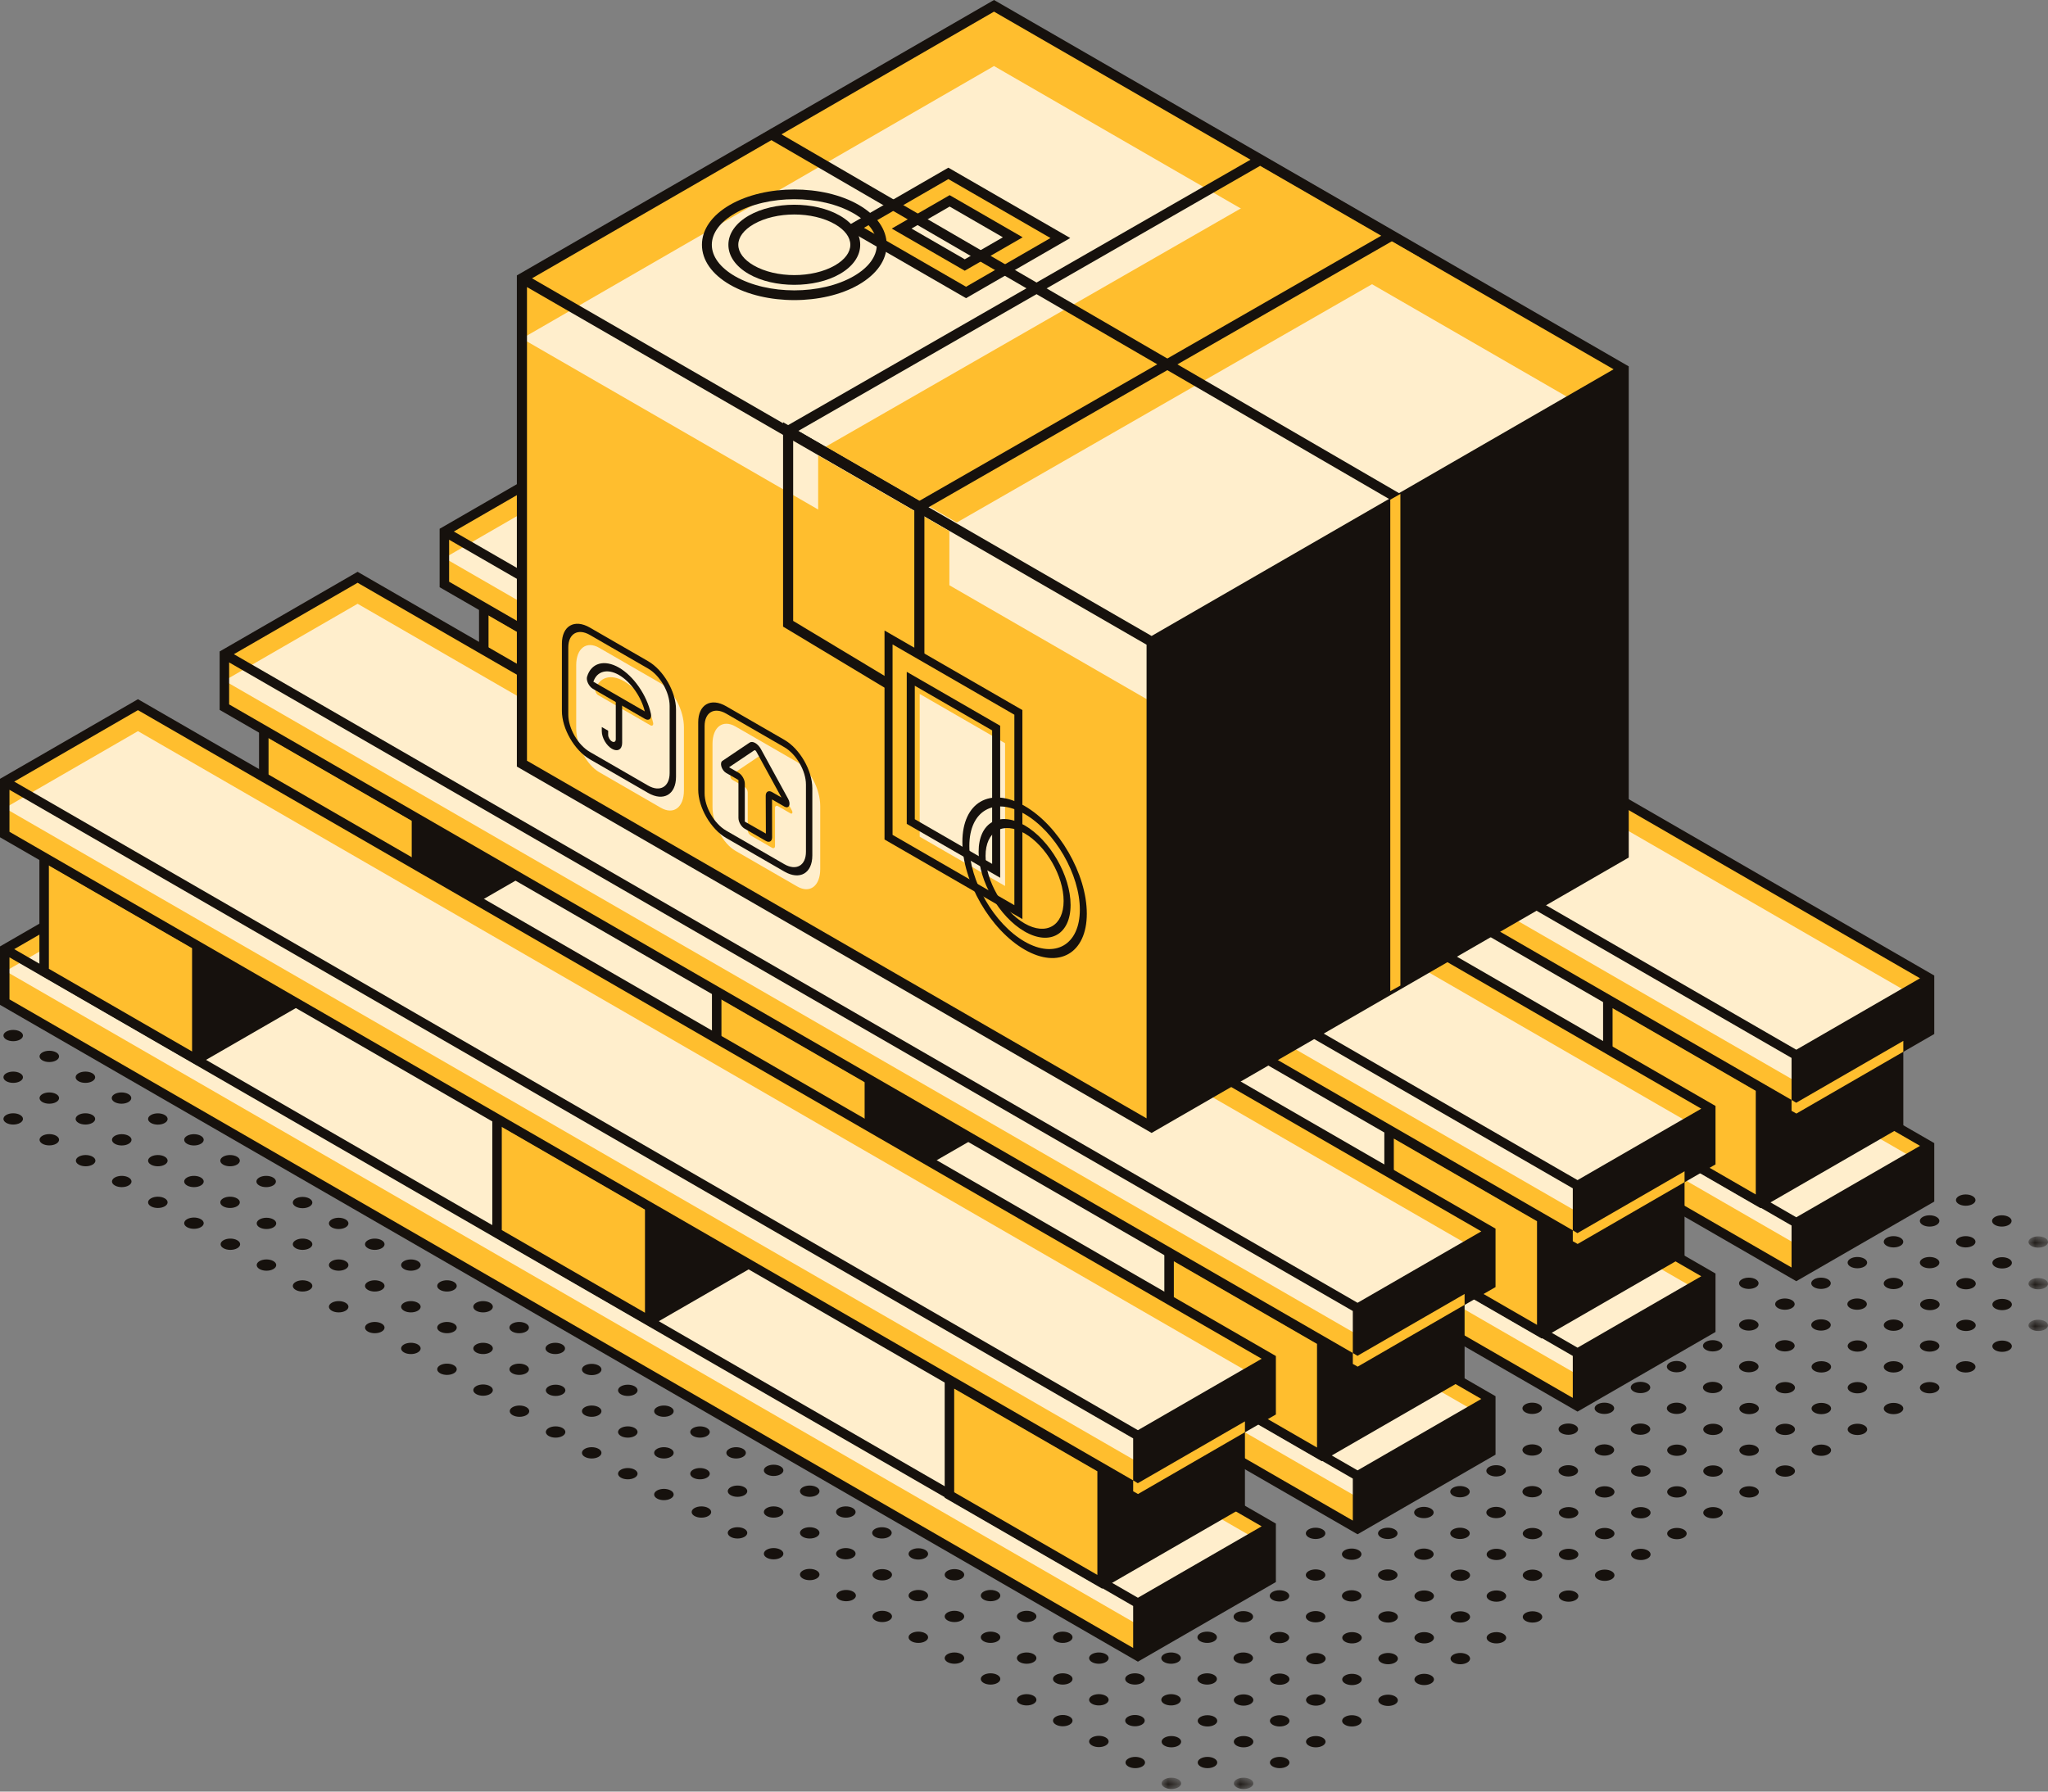
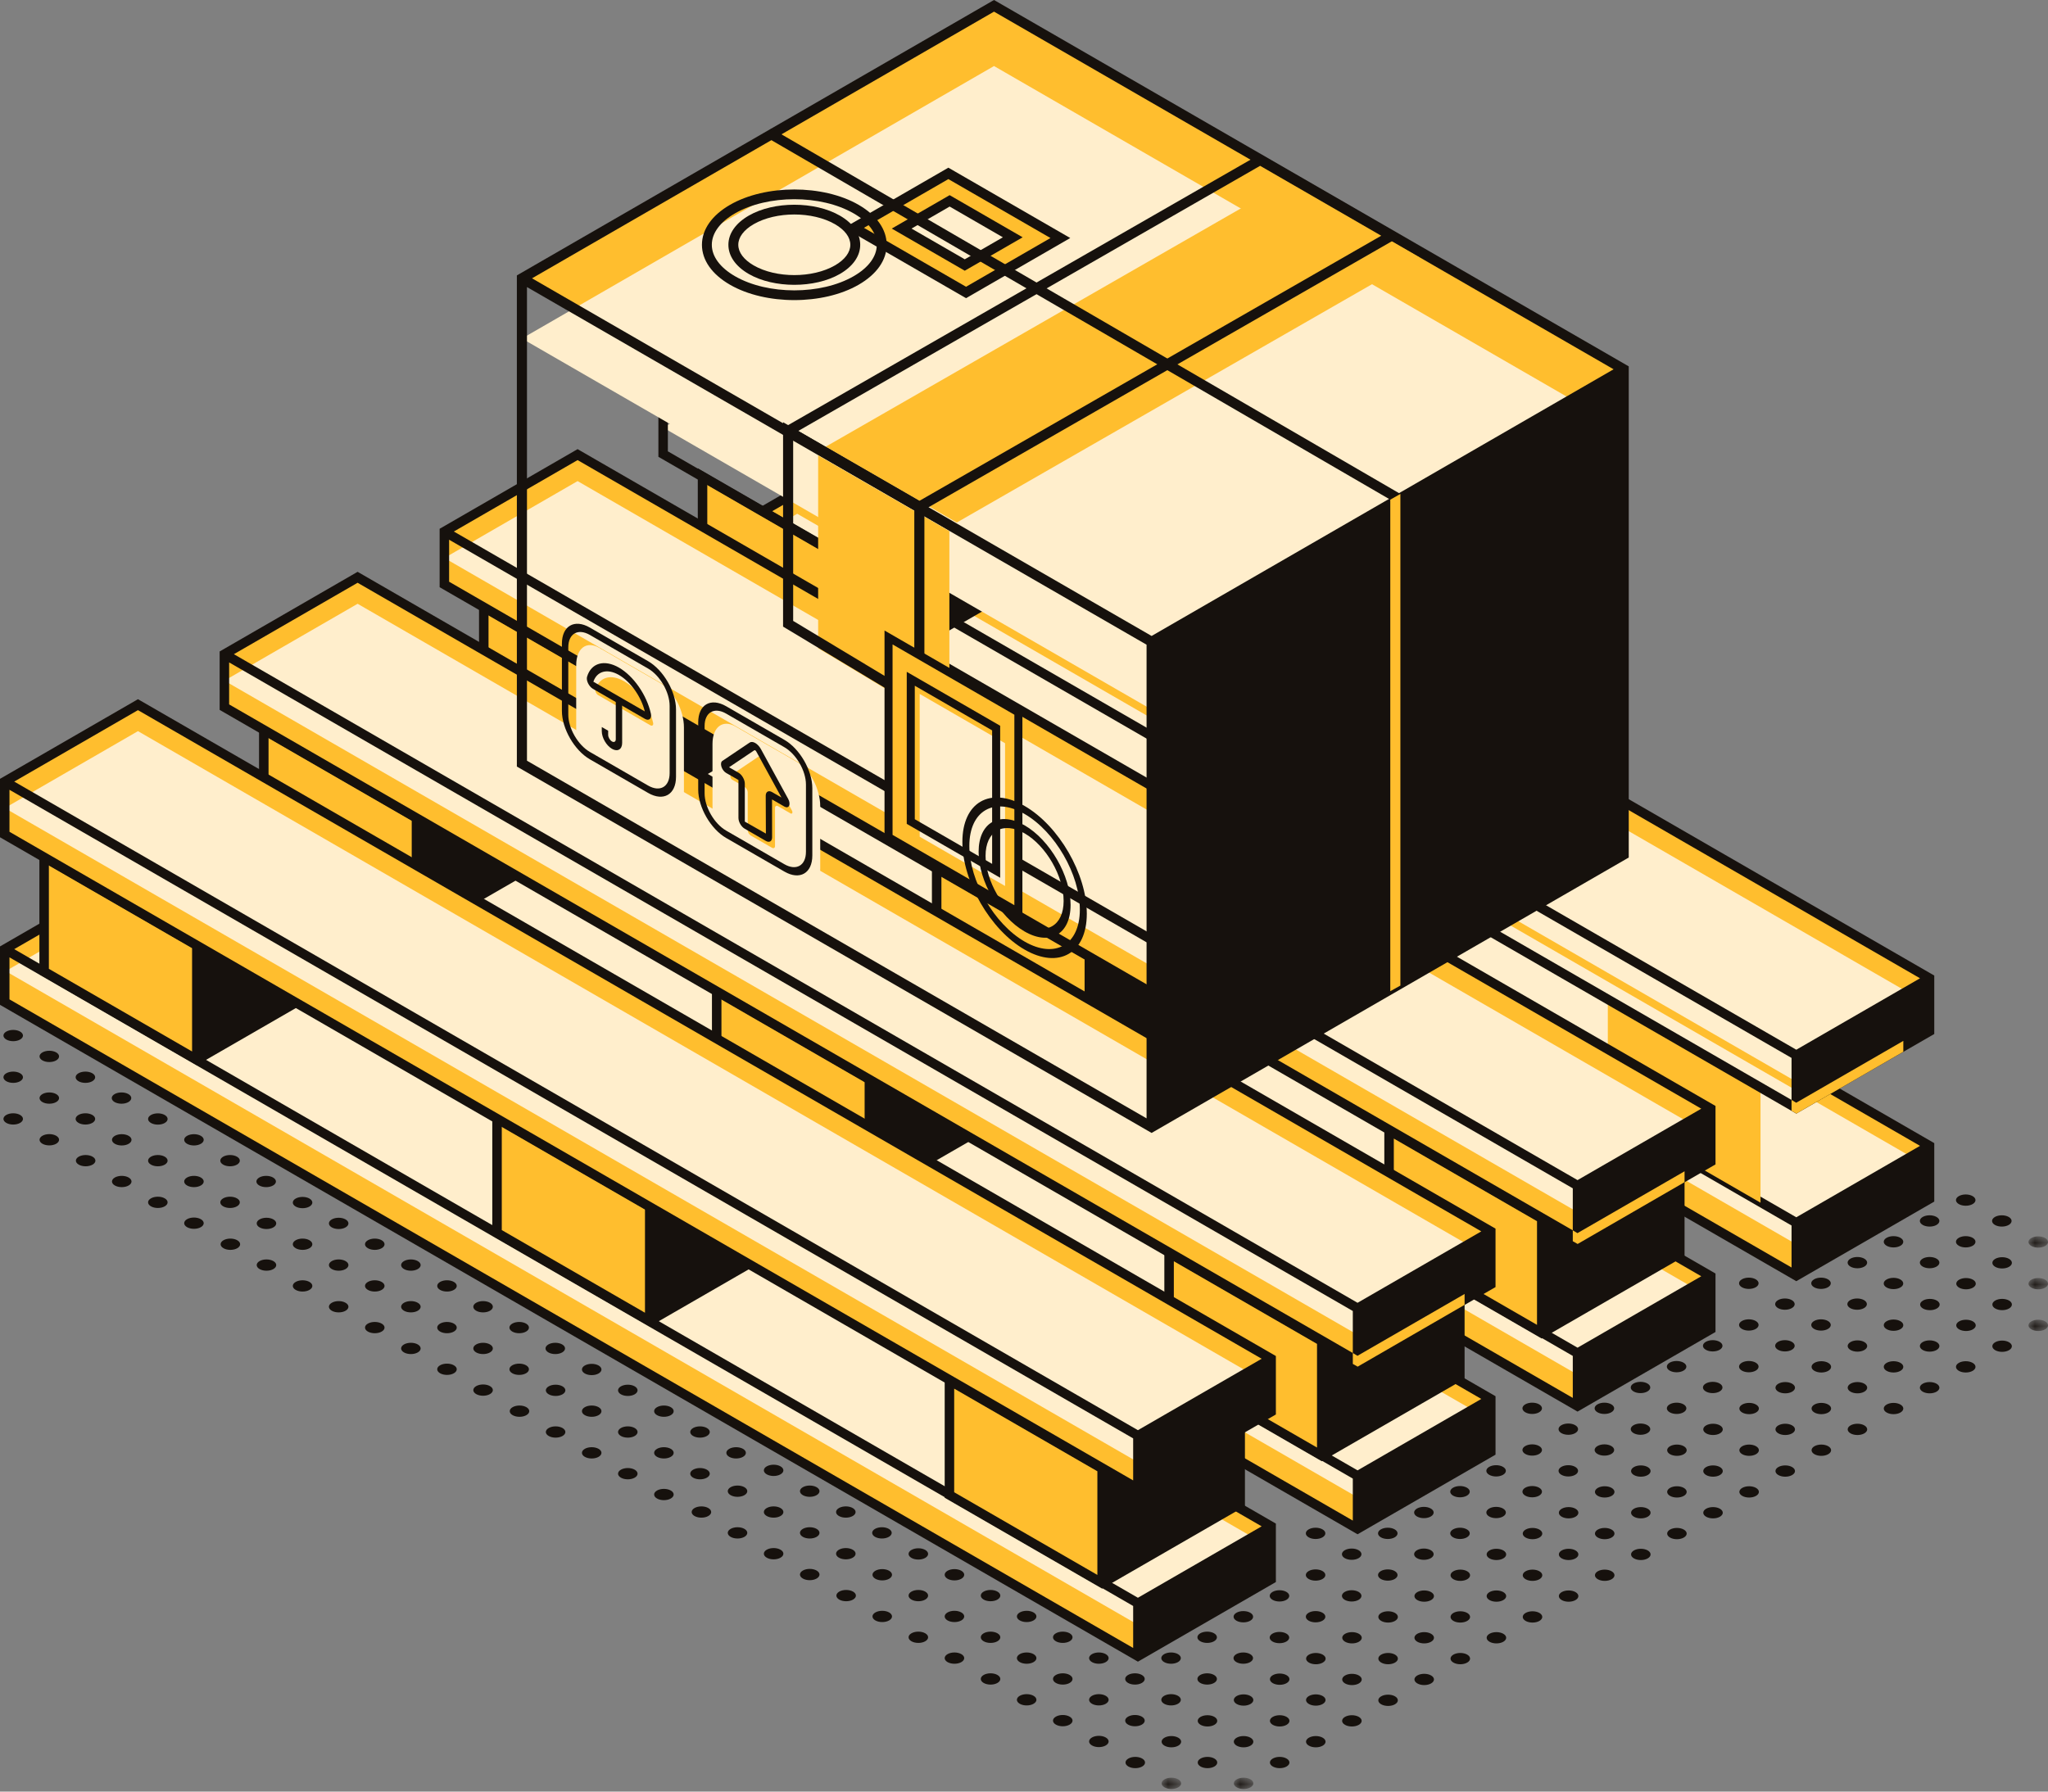
<svg xmlns="http://www.w3.org/2000/svg" xmlns:xlink="http://www.w3.org/1999/xlink" width="160" height="140" viewBox="0 0 160 140">
  <rect x="0" y="0" width="160" height="140" fill="#808080" stroke="none" />
  <defs>
    <polygon id="a" points="0 0 1.526 0 1.526 .881 0 .881" />
    <polygon id="c" points="0 0 1.525 0 1.525 .881 0 .881" />
    <polygon id="e" points="0 0 1.525 0 1.525 .881 0 .881" />
    <polygon id="g" points="0 0 1.525 0 1.525 .881 0 .881" />
    <polygon id="i" points="0 0 1.525 0 1.525 .881 0 .881" />
  </defs>
  <g fill="none" fill-rule="evenodd">
    <path fill="#16110D" d="M52.407 116.474C52.705 116.647 52.705 116.925 52.407 117.097 52.109 117.27 51.626 117.27 51.328 117.097 51.03 116.925 51.03 116.647 51.328 116.474 51.626 116.302 52.109 116.302 52.407 116.474M55.227 114.846C55.525 115.018 55.525 115.297 55.227 115.469 54.929 115.641 54.447 115.641 54.149 115.469 53.851 115.297 53.851 115.018 54.149 114.846 54.447 114.674 54.929 114.674 55.227 114.846M58.048 113.217C58.346 113.39 58.346 113.669 58.048 113.841 57.75 114.013 57.268 114.013 56.97 113.841 56.671 113.669 56.671 113.39 56.97 113.217 57.268 113.045 57.75 113.045 58.048 113.217M60.869 112.212C60.571 112.384 60.088 112.384 59.79 112.212 59.492 112.04 59.492 111.762 59.79 111.589L60.869 112.212ZM49.587 114.846C49.884 115.018 49.884 115.297 49.587 115.469 49.289 115.641 48.806 115.641 48.508 115.469 48.21 115.297 48.21 115.018 48.508 114.846 48.806 114.674 49.289 114.674 49.587 114.846M52.407 113.217C52.705 113.39 52.705 113.669 52.407 113.841 52.109 114.013 51.626 114.013 51.328 113.841 51.03 113.669 51.03 113.39 51.328 113.217 51.626 113.045 52.109 113.045 52.407 113.217M55.227 111.589C55.525 111.762 55.525 112.04 55.227 112.212 54.929 112.384 54.447 112.384 54.149 112.212 53.851 112.04 53.851 111.762 54.149 111.589 54.447 111.417 54.929 111.417 55.227 111.589M58.048 110.584C57.75 110.756 57.268 110.756 56.97 110.584 56.671 110.412 56.671 110.133 56.97 109.961L58.048 110.584ZM46.766 113.217C47.064 113.39 47.064 113.669 46.766 113.841 46.468 114.013 45.985 114.013 45.687 113.841 45.39 113.669 45.39 113.39 45.687 113.217 45.985 113.045 46.468 113.045 46.766 113.217M49.587 111.589C49.884 111.762 49.884 112.04 49.587 112.212 49.289 112.384 48.806 112.384 48.508 112.212 48.21 112.04 48.21 111.762 48.508 111.589 48.806 111.417 49.289 111.417 49.587 111.589M52.407 109.961C52.705 110.133 52.705 110.412 52.407 110.584 52.109 110.756 51.627 110.756 51.328 110.584 51.03 110.412 51.03 110.133 51.328 109.961 51.627 109.789 52.109 109.789 52.407 109.961M55.227 108.955C54.929 109.127 54.447 109.127 54.149 108.955 53.851 108.783 53.851 108.505 54.149 108.333L55.227 108.955ZM43.946 111.589C44.244 111.762 44.244 112.04 43.946 112.212 43.648 112.384 43.165 112.384 42.867 112.212 42.569 112.04 42.569 111.762 42.867 111.589 43.165 111.417 43.648 111.417 43.946 111.589M46.766 109.961C47.064 110.133 47.064 110.412 46.766 110.584 46.468 110.756 45.985 110.756 45.687 110.584 45.39 110.412 45.39 110.133 45.687 109.961 45.985 109.789 46.468 109.789 46.766 109.961M49.587 108.333C49.884 108.505 49.884 108.783 49.587 108.955 49.289 109.127 48.806 109.127 48.508 108.955 48.21 108.783 48.21 108.505 48.508 108.333 48.806 108.161 49.289 108.161 49.587 108.333M52.407 107.327C52.109 107.499 51.627 107.499 51.328 107.327 51.03 107.154 51.03 106.876 51.328 106.704L52.407 107.327ZM41.125 109.961C41.423 110.133 41.423 110.412 41.125 110.584 40.827 110.756 40.345 110.756 40.047 110.584 39.749 110.412 39.749 110.133 40.047 109.961 40.345 109.789 40.827 109.789 41.125 109.961M43.946 108.333C44.244 108.505 44.244 108.783 43.946 108.955 43.648 109.127 43.165 109.127 42.867 108.955 42.569 108.783 42.569 108.505 42.867 108.333 43.165 108.161 43.648 108.161 43.946 108.333M46.766 106.704C47.064 106.876 47.064 107.154 46.766 107.327 46.468 107.499 45.985 107.499 45.687 107.327 45.39 107.154 45.39 106.876 45.687 106.704 45.985 106.532 46.468 106.532 46.766 106.704M49.587 105.699C49.289 105.871 48.806 105.871 48.508 105.699 48.21 105.526 48.21 105.248 48.508 105.075L49.587 105.699ZM38.281 108.315C38.578 108.487 38.578 108.766 38.281 108.938 37.983 109.111 37.499 109.111 37.201 108.938 36.903 108.766 36.903 108.487 37.201 108.315 37.499 108.143 37.983 108.143 38.281 108.315M41.1 106.687C41.398 106.859 41.398 107.137 41.1 107.31 40.803 107.482 40.32 107.482 40.022 107.31 39.724 107.137 39.724 106.859 40.022 106.687 40.32 106.515 40.803 106.515 41.1 106.687M43.921 105.058C44.219 105.23 44.219 105.51 43.921 105.682 43.623 105.854 43.141 105.854 42.842 105.682 42.544 105.51 42.544 105.23 42.842 105.058 43.141 104.886 43.623 104.886 43.921 105.058M46.742 103.43C47.04 103.602 47.04 103.881 46.742 104.053 46.444 104.225 45.961 104.225 45.663 104.053 45.365 103.881 45.365 103.602 45.663 103.43 45.961 103.257 46.444 103.257 46.742 103.43M35.46 106.687C35.758 106.859 35.758 107.137 35.46 107.31 35.162 107.482 34.679 107.482 34.381 107.31 34.083 107.137 34.083 106.859 34.381 106.687 34.679 106.515 35.162 106.515 35.46 106.687M38.281 105.058C38.578 105.23 38.578 105.51 38.281 105.682 37.983 105.854 37.499 105.854 37.201 105.682 36.903 105.51 36.903 105.23 37.201 105.058 37.499 104.886 37.983 104.886 38.281 105.058M41.1 103.43C41.398 103.602 41.398 103.881 41.1 104.053 40.803 104.225 40.32 104.225 40.022 104.053 39.724 103.881 39.724 103.602 40.022 103.43 40.32 103.258 40.803 103.258 41.1 103.43M43.921 101.802C44.219 101.974 44.219 102.252 43.921 102.425 43.623 102.597 43.141 102.597 42.843 102.425 42.544 102.252 42.544 101.974 42.843 101.802 43.141 101.629 43.623 101.629 43.921 101.802M32.639 105.058C32.937 105.23 32.937 105.51 32.639 105.682 32.341 105.854 31.859 105.854 31.561 105.682 31.263 105.51 31.263 105.23 31.561 105.058 31.859 104.886 32.341 104.886 32.639 105.058M35.46 103.43C35.758 103.602 35.758 103.881 35.46 104.053 35.162 104.225 34.679 104.225 34.381 104.053 34.083 103.881 34.083 103.602 34.381 103.43 34.679 103.258 35.162 103.258 35.46 103.43M38.281 101.802C38.578 101.974 38.578 102.252 38.281 102.425 37.983 102.597 37.499 102.597 37.201 102.425 36.903 102.252 36.903 101.974 37.201 101.802 37.499 101.629 37.983 101.629 38.281 101.802M41.1 100.796C40.803 100.968 40.32 100.968 40.022 100.796 39.724 100.624 39.724 100.346 40.022 100.174L41.1 100.796ZM29.819 103.43C30.117 103.602 30.117 103.881 29.819 104.053 29.521 104.225 29.038 104.225 28.74 104.053 28.442 103.881 28.442 103.602 28.74 103.43 29.038 103.258 29.521 103.258 29.819 103.43M32.639 101.802C32.937 101.974 32.937 102.252 32.639 102.425 32.341 102.597 31.859 102.597 31.561 102.425 31.263 102.252 31.263 101.974 31.561 101.802 31.859 101.629 32.341 101.629 32.639 101.802M35.46 100.174C35.758 100.346 35.758 100.624 35.46 100.796 35.162 100.968 34.679 100.968 34.381 100.796 34.084 100.624 34.084 100.346 34.381 100.174 34.679 100.001 35.162 100.001 35.46 100.174M38.281 99.167C37.983 99.34 37.499 99.34 37.201 99.167 36.903 98.995 36.903 98.717 37.201 98.545L38.281 99.167ZM26.998 101.802C27.296 101.974 27.296 102.252 26.998 102.425 26.7 102.597 26.218 102.597 25.92 102.425 25.622 102.253 25.622 101.974 25.92 101.802 26.218 101.629 26.7 101.629 26.998 101.802M29.819 100.174C30.117 100.346 30.117 100.624 29.819 100.796 29.521 100.968 29.038 100.968 28.74 100.796 28.442 100.624 28.442 100.346 28.74 100.174 29.038 100.002 29.521 100.001 29.819 100.174M32.639 98.545C32.938 98.717 32.938 98.995 32.639 99.168 32.341 99.34 31.859 99.34 31.561 99.168 31.263 98.995 31.263 98.717 31.561 98.545 31.859 98.373 32.341 98.373 32.639 98.545M35.46 96.916C35.758 97.089 35.758 97.367 35.46 97.539 35.162 97.712 34.679 97.712 34.381 97.539 34.084 97.367 34.084 97.089 34.381 96.917 34.679 96.744 35.162 96.744 35.46 96.916M24.178 100.174C24.476 100.346 24.476 100.624 24.178 100.796 23.88 100.968 23.397 100.968 23.099 100.796 22.801 100.624 22.801 100.346 23.099 100.174 23.397 100.002 23.88 100.002 24.178 100.174M26.998 98.545C27.296 98.717 27.296 98.995 26.998 99.168 26.7 99.34 26.218 99.34 25.92 99.168 25.622 98.995 25.622 98.717 25.92 98.545 26.218 98.373 26.7 98.373 26.998 98.545M29.819 96.917C30.117 97.089 30.117 97.367 29.819 97.539 29.521 97.712 29.038 97.712 28.74 97.539 28.442 97.367 28.442 97.089 28.74 96.917 29.038 96.744 29.521 96.744 29.819 96.917M32.64 95.288C32.938 95.46 32.938 95.739 32.64 95.911 32.341 96.083 31.859 96.083 31.561 95.911 31.263 95.739 31.263 95.46 31.561 95.288 31.859 95.116 32.341 95.116 32.64 95.288M21.358 98.545C21.655 98.717 21.655 98.995 21.358 99.168 21.06 99.34 20.576 99.34 20.278 99.168 19.981 98.995 19.981 98.717 20.278 98.545 20.576 98.373 21.06 98.373 21.358 98.545M24.178 96.917C24.476 97.089 24.476 97.367 24.178 97.539 23.88 97.712 23.397 97.712 23.099 97.539 22.801 97.367 22.801 97.089 23.099 96.917 23.397 96.744 23.88 96.744 24.178 96.917M26.998 95.288C27.296 95.46 27.296 95.739 26.998 95.911 26.7 96.083 26.218 96.083 25.92 95.911 25.622 95.739 25.622 95.46 25.92 95.288 26.218 95.116 26.7 95.116 26.998 95.288M29.819 93.659C30.117 93.832 30.117 94.111 29.819 94.283 29.521 94.455 29.038 94.455 28.74 94.283 28.442 94.111 28.442 93.832 28.74 93.659L29.819 93.659ZM18.537 96.917C18.835 97.089 18.835 97.367 18.537 97.539 18.239 97.712 17.756 97.712 17.458 97.539 17.161 97.367 17.161 97.089 17.458 96.917 17.756 96.744 18.239 96.744 18.537 96.917M21.358 95.288C21.655 95.46 21.655 95.739 21.358 95.911 21.06 96.083 20.577 96.083 20.278 95.911 19.981 95.739 19.981 95.46 20.278 95.288 20.577 95.116 21.06 95.116 21.358 95.288M24.178 93.659C24.476 93.832 24.476 94.111 24.178 94.283 23.88 94.455 23.397 94.455 23.099 94.283 22.801 94.111 22.801 93.832 23.099 93.659 23.397 93.487 23.88 93.487 24.178 93.659M26.998 92.654C26.7 92.826 26.218 92.826 25.92 92.654 25.622 92.482 25.622 92.204 25.92 92.031L26.998 92.654ZM15.692 95.271C15.99 95.443 15.99 95.722 15.692 95.894 15.394 96.066 14.911 96.066 14.613 95.894 14.315 95.722 14.315 95.443 14.613 95.271 14.911 95.099 15.394 95.099 15.692 95.271M18.512 93.643C18.811 93.815 18.81 94.093 18.512 94.266 18.214 94.438 17.732 94.438 17.434 94.266 17.136 94.093 17.136 93.815 17.434 93.643 17.732 93.47 18.214 93.47 18.512 93.643M21.333 92.014C21.631 92.187 21.631 92.465 21.333 92.637 21.035 92.809 20.552 92.809 20.255 92.637 19.957 92.465 19.957 92.187 20.255 92.014 20.552 91.842 21.035 91.842 21.333 92.014M24.154 90.386C24.452 90.558 24.452 90.836 24.154 91.008 23.856 91.18 23.372 91.18 23.075 91.008 22.777 90.836 22.777 90.558 23.075 90.386 23.372 90.214 23.856 90.214 24.154 90.386M12.871 93.643C13.169 93.815 13.169 94.093 12.871 94.266 12.574 94.438 12.091 94.438 11.793 94.266 11.494 94.093 11.494 93.815 11.793 93.643 12.091 93.47 12.574 93.47 12.871 93.643M15.692 92.014C15.99 92.187 15.99 92.465 15.692 92.637 15.394 92.809 14.911 92.809 14.613 92.637 14.315 92.465 14.315 92.187 14.613 92.014 14.911 91.842 15.394 91.842 15.692 92.014M18.512 90.386C18.811 90.558 18.811 90.836 18.512 91.008 18.214 91.18 17.732 91.18 17.434 91.008 17.136 90.836 17.136 90.558 17.434 90.386 17.732 90.214 18.214 90.214 18.512 90.386M21.333 88.757C21.631 88.929 21.631 89.208 21.333 89.38 21.035 89.553 20.552 89.553 20.255 89.38 19.957 89.208 19.957 88.929 20.255 88.757 20.552 88.585 21.035 88.585 21.333 88.757M10.051 92.014C10.349 92.187 10.349 92.465 10.051 92.637 9.753 92.809 9.27 92.809 8.972 92.637 8.674 92.465 8.674 92.187 8.972 92.014 9.27 91.842 9.753 91.842 10.051 92.014M12.871 90.386C13.169 90.558 13.169 90.836 12.871 91.008 12.574 91.18 12.091 91.18 11.793 91.008 11.494 90.836 11.494 90.558 11.793 90.386 12.091 90.214 12.574 90.214 12.871 90.386M15.692 88.757C15.99 88.929 15.99 89.208 15.692 89.38 15.394 89.553 14.911 89.553 14.613 89.38 14.315 89.208 14.315 88.929 14.613 88.757 14.911 88.585 15.394 88.585 15.692 88.757M18.512 87.129C18.811 87.301 18.811 87.579 18.512 87.752 18.214 87.924 17.732 87.924 17.434 87.752 17.136 87.579 17.136 87.301 17.434 87.129 17.732 86.957 18.214 86.957 18.512 87.129M7.231 90.386C7.529 90.558 7.529 90.836 7.231 91.008 6.933 91.18 6.449 91.18 6.152 91.008 5.854 90.836 5.854 90.558 6.152 90.386 6.449 90.214 6.933 90.214 7.231 90.386M10.051 88.757C10.349 88.929 10.349 89.208 10.051 89.38 9.753 89.553 9.27 89.553 8.972 89.38 8.674 89.208 8.674 88.929 8.972 88.757 9.27 88.585 9.753 88.585 10.051 88.757M12.871 87.129C13.169 87.301 13.169 87.579 12.871 87.752 12.574 87.924 12.091 87.924 11.793 87.752 11.494 87.579 11.494 87.301 11.793 87.129 12.091 86.957 12.574 86.957 12.871 87.129M15.692 86.124C15.394 86.296 14.911 86.296 14.613 86.124 14.315 85.952 14.315 85.672 14.613 85.5L15.692 86.124Z" />
    <g transform="translate(96.392 138.916)">
      <mask id="b" fill="#fff">
        <use xlink:href="#a" />
      </mask>
      <path fill="#16110D" d="M1.303,0.129 C1.6,0.302 1.6,0.58 1.303,0.752 C1.005,0.925 0.521,0.925 0.223,0.752 C-0.074,0.58 -0.074,0.302 0.223,0.129 C0.521,-0.043 1.005,-0.043 1.303,0.129" mask="url(#b)" />
    </g>
    <path fill="#16110D" d="M100.514 137.418C100.812 137.59 100.812 137.868 100.514 138.04 100.217 138.212 99.734 138.212 99.436 138.04 99.138 137.868 99.138 137.59 99.436 137.418 99.734 137.245 100.217 137.245 100.514 137.418M103.335 135.789C103.633 135.961 103.633 136.24 103.335 136.412 103.037 136.584 102.555 136.584 102.257 136.412 101.958 136.24 101.958 135.961 102.257 135.789 102.555 135.617 103.037 135.617 103.335 135.789M106.156 134.161C106.454 134.333 106.454 134.611 106.156 134.783 105.857 134.955 105.375 134.955 105.077 134.783 104.779 134.611 104.779 134.333 105.077 134.161 105.375 133.989 105.857 133.989 106.156 134.161" />
    <g transform="translate(90.751 138.916)">
      <mask id="d" fill="#fff">
        <use xlink:href="#c" />
      </mask>
      <path fill="#16110D" d="M1.302,0.129 C1.6,0.302 1.6,0.58 1.302,0.752 C1.004,0.925 0.521,0.925 0.223,0.752 C-0.074,0.58 -0.074,0.302 0.223,0.129 C0.521,-0.043 1.004,-0.043 1.302,0.129" mask="url(#d)" />
    </g>
    <path fill="#16110D" d="M94.874 137.418C95.172 137.59 95.172 137.868 94.874 138.04 94.576 138.212 94.093 138.212 93.795 138.04 93.497 137.868 93.497 137.59 93.795 137.418 94.093 137.245 94.576 137.245 94.874 137.418M97.694 135.789C97.992 135.961 97.992 136.24 97.694 136.412 97.397 136.584 96.913 136.584 96.615 136.412 96.317 136.24 96.317 135.961 96.615 135.789 96.913 135.617 97.397 135.617 97.694 135.789M100.514 134.161C100.813 134.333 100.813 134.611 100.514 134.783 100.217 134.955 99.734 134.955 99.436 134.783 99.138 134.611 99.138 134.333 99.436 134.161 99.734 133.989 100.217 133.989 100.514 134.161M103.335 132.532C103.633 132.704 103.633 132.982 103.335 133.155 103.037 133.328 102.555 133.328 102.257 133.155 101.959 132.982 101.959 132.704 102.257 132.532 102.555 132.36 103.037 132.36 103.335 132.532M89.233 137.418C89.531 137.59 89.531 137.868 89.233 138.04 88.935 138.212 88.452 138.212 88.154 138.04 87.856 137.868 87.856 137.59 88.154 137.418 88.452 137.245 88.935 137.245 89.233 137.418M92.053 135.789C92.352 135.961 92.352 136.24 92.053 136.412 91.755 136.584 91.272 136.584 90.975 136.412 90.677 136.24 90.677 135.961 90.975 135.789 91.272 135.617 91.755 135.617 92.053 135.789M94.874 134.161C95.172 134.333 95.172 134.611 94.874 134.783 94.576 134.955 94.093 134.955 93.795 134.783 93.497 134.611 93.497 134.333 93.795 134.161 94.093 133.989 94.576 133.989 94.874 134.161M97.694 132.532C97.992 132.704 97.992 132.982 97.694 133.155 97.397 133.328 96.913 133.328 96.615 133.155 96.317 132.982 96.317 132.704 96.615 132.532 96.913 132.36 97.397 132.36 97.694 132.532M100.514 130.904C100.813 131.076 100.813 131.355 100.514 131.527 100.217 131.699 99.734 131.699 99.436 131.527 99.138 131.355 99.138 131.076 99.436 130.904 99.734 130.731 100.217 130.731 100.514 130.904M86.388 135.772C86.686 135.944 86.686 136.222 86.388 136.394 86.09 136.567 85.607 136.567 85.309 136.394 85.011 136.222 85.011 135.944 85.309 135.772 85.607 135.6 86.09 135.6 86.388 135.772M89.208 134.144C89.506 134.315 89.506 134.594 89.208 134.766 88.91 134.939 88.428 134.939 88.129 134.766 87.831 134.594 87.831 134.315 88.129 134.144 88.428 133.971 88.91 133.971 89.208 134.144M92.029 132.515C92.327 132.687 92.327 132.966 92.029 133.138 91.73 133.31 91.248 133.31 90.95 133.138 90.652 132.966 90.652 132.687 90.95 132.515 91.248 132.343 91.73 132.343 92.029 132.515M94.849 130.886C95.147 131.059 95.147 131.338 94.849 131.51 94.551 131.682 94.069 131.682 93.771 131.51 93.473 131.338 93.473 131.059 93.771 130.886 94.069 130.714 94.551 130.714 94.849 130.886M97.67 129.258C97.968 129.431 97.968 129.709 97.67 129.881 97.372 130.053 96.889 130.053 96.591 129.881 96.293 129.709 96.293 129.431 96.591 129.258 96.889 129.086 97.372 129.086 97.67 129.258M83.568 134.144C83.866 134.315 83.866 134.594 83.568 134.766 83.269 134.939 82.786 134.939 82.489 134.766 82.191 134.594 82.191 134.315 82.489 134.144 82.786 133.971 83.269 133.971 83.568 134.144M86.388 132.515C86.686 132.687 86.686 132.966 86.388 133.138 86.09 133.31 85.607 133.31 85.309 133.138 85.011 132.966 85.011 132.687 85.309 132.515 85.607 132.343 86.09 132.343 86.388 132.515M89.208 130.886C89.506 131.059 89.506 131.338 89.208 131.51 88.91 131.682 88.428 131.682 88.129 131.51 87.831 131.338 87.831 131.059 88.129 130.886 88.428 130.714 88.91 130.714 89.208 130.886M92.029 129.258C92.327 129.431 92.327 129.709 92.029 129.881 91.73 130.053 91.248 130.053 90.95 129.881 90.652 129.709 90.652 129.431 90.95 129.258 91.248 129.086 91.73 129.086 92.029 129.258M94.849 127.63C95.147 127.802 95.147 128.081 94.849 128.253 94.551 128.425 94.069 128.425 93.771 128.253 93.473 128.081 93.473 127.802 93.771 127.63 94.069 127.458 94.551 127.458 94.849 127.63M80.747 132.515C81.045 132.687 81.045 132.966 80.747 133.138 80.449 133.31 79.966 133.31 79.668 133.138 79.37 132.966 79.37 132.687 79.668 132.515 79.966 132.343 80.449 132.343 80.747 132.515M83.568 130.886C83.866 131.059 83.866 131.338 83.568 131.51 83.269 131.682 82.786 131.682 82.489 131.51 82.191 131.338 82.191 131.059 82.489 130.886 82.786 130.714 83.269 130.714 83.568 130.886M86.388 129.258C86.686 129.431 86.686 129.709 86.388 129.881 86.09 130.053 85.607 130.053 85.309 129.881 85.011 129.709 85.011 129.431 85.309 129.258 85.607 129.086 86.09 129.086 86.388 129.258M92.029 126.002C92.327 126.174 92.327 126.452 92.029 126.624 91.73 126.796 91.248 126.796 90.95 126.624L92.029 126.002ZM77.926 130.886C78.224 131.059 78.224 131.338 77.926 131.51 77.628 131.682 77.146 131.682 76.848 131.51 76.55 131.338 76.55 131.059 76.848 130.886 77.146 130.714 77.628 130.714 77.926 130.886M80.747 129.258C81.045 129.431 81.045 129.709 80.747 129.881 80.449 130.053 79.966 130.053 79.668 129.881 79.37 129.709 79.37 129.431 79.668 129.258 79.966 129.086 80.449 129.086 80.747 129.258M83.568 127.63C83.866 127.802 83.866 128.081 83.568 128.253 83.269 128.425 82.786 128.425 82.489 128.253 82.191 128.081 82.191 127.802 82.489 127.63 82.786 127.458 83.269 127.458 83.568 127.63M86.388 126.624C86.09 126.796 85.607 126.796 85.309 126.624 85.011 126.452 85.011 126.174 85.309 126.002L86.388 126.624ZM75.106 129.258C75.404 129.431 75.404 129.709 75.106 129.881 74.807 130.053 74.325 130.053 74.027 129.881 73.729 129.709 73.729 129.431 74.027 129.258 74.325 129.086 74.807 129.086 75.106 129.258M77.926 127.63C78.224 127.802 78.224 128.081 77.926 128.253 77.628 128.425 77.146 128.425 76.848 128.253 76.55 128.081 76.55 127.802 76.848 127.63 77.146 127.458 77.628 127.458 77.926 127.63M80.747 126.002C81.045 126.174 81.045 126.452 80.747 126.624 80.449 126.796 79.966 126.796 79.668 126.624 79.37 126.452 79.37 126.174 79.668 126.002 79.966 125.83 80.449 125.83 80.747 126.002M83.568 124.996C83.269 125.168 82.786 125.168 82.489 124.996 82.191 124.823 82.191 124.545 82.489 124.373L83.568 124.996ZM72.285 127.63C72.583 127.802 72.583 128.081 72.285 128.253 71.988 128.425 71.505 128.425 71.206 128.253 70.908 128.081 70.908 127.802 71.206 127.63 71.505 127.458 71.988 127.458 72.285 127.63M75.106 126.002C75.404 126.174 75.404 126.452 75.106 126.624 74.808 126.796 74.325 126.796 74.027 126.624 73.729 126.452 73.729 126.174 74.027 126.002 74.325 125.83 74.808 125.83 75.106 126.002M77.926 124.373C78.224 124.545 78.224 124.823 77.926 124.996 77.628 125.168 77.146 125.168 76.848 124.996 76.55 124.823 76.55 124.545 76.848 124.373 77.146 124.201 77.628 124.201 77.926 124.373M69.465 126.002C69.763 126.174 69.763 126.452 69.465 126.624 69.167 126.796 68.684 126.796 68.386 126.624 68.088 126.452 68.088 126.174 68.386 126.002 68.684 125.83 69.167 125.83 69.465 126.002M72.285 124.373C72.583 124.545 72.583 124.823 72.285 124.996 71.988 125.168 71.505 125.168 71.206 124.996 70.908 124.823 70.908 124.545 71.206 124.373 71.505 124.201 71.988 124.201 72.285 124.373M75.106 122.744C75.404 122.917 75.404 123.195 75.106 123.368 74.808 123.54 74.325 123.54 74.027 123.368 73.729 123.195 73.729 122.917 74.027 122.744 74.325 122.572 74.808 122.572 75.106 122.744M66.645 124.373C66.943 124.545 66.943 124.823 66.645 124.996 66.347 125.168 65.863 125.168 65.565 124.996 65.268 124.823 65.268 124.545 65.565 124.373 65.863 124.201 66.347 124.201 66.645 124.373M69.465 122.744C69.763 122.917 69.763 123.195 69.465 123.368 69.167 123.54 68.684 123.54 68.386 123.368 68.088 123.195 68.088 122.917 68.386 122.744 68.684 122.572 69.167 122.572 69.465 122.744M72.285 121.116C72.583 121.288 72.583 121.567 72.285 121.739 71.988 121.911 71.505 121.911 71.207 121.739 70.908 121.567 70.908 121.288 71.207 121.116 71.505 120.944 71.988 120.944 72.285 121.116M63.799 122.727C64.097 122.9 64.097 123.179 63.799 123.351 63.501 123.523 63.019 123.523 62.721 123.351 62.423 123.179 62.423 122.9 62.721 122.727 63.019 122.555 63.501 122.555 63.799 122.727M66.62 121.099C66.918 121.272 66.918 121.55 66.62 121.722 66.322 121.894 65.84 121.894 65.541 121.722 65.243 121.55 65.243 121.272 65.541 121.099 65.84 120.927 66.322 120.927 66.62 121.099M69.441 119.471C69.739 119.643 69.739 119.921 69.441 120.094 69.142 120.266 68.66 120.266 68.362 120.094 68.064 119.921 68.064 119.643 68.362 119.471 68.66 119.299 69.142 119.299 69.441 119.471M60.979 121.099C61.277 121.272 61.277 121.55 60.979 121.722 60.681 121.894 60.198 121.894 59.9 121.722 59.602 121.55 59.602 121.272 59.9 121.099 60.198 120.927 60.681 120.927 60.979 121.099M63.799 119.471C64.097 119.643 64.097 119.921 63.799 120.094 63.501 120.266 63.019 120.266 62.721 120.094 62.423 119.921 62.423 119.643 62.721 119.471 63.019 119.299 63.501 119.299 63.799 119.471M66.62 117.843C66.918 118.015 66.918 118.293 66.62 118.465 66.322 118.637 65.84 118.637 65.541 118.465 65.243 118.293 65.243 118.015 65.541 117.843 65.84 117.67 66.322 117.67 66.62 117.843M69.441 116.836C69.142 117.009 68.66 117.009 68.362 116.836 68.064 116.664 68.064 116.386 68.362 116.214L69.441 116.836ZM58.159 119.471C58.456 119.643 58.456 119.921 58.159 120.094 57.861 120.266 57.378 120.266 57.079 120.094 56.782 119.921 56.782 119.643 57.079 119.471 57.378 119.299 57.861 119.299 58.159 119.471M60.979 117.843C61.277 118.015 61.277 118.293 60.979 118.465 60.681 118.637 60.198 118.637 59.9 118.465 59.602 118.293 59.602 118.015 59.9 117.843 60.198 117.67 60.681 117.67 60.979 117.843M63.799 116.214C64.097 116.386 64.097 116.664 63.799 116.836 63.501 117.009 63.019 117.009 62.721 116.836 62.423 116.664 62.423 116.386 62.721 116.214 63.019 116.042 63.501 116.042 63.799 116.214M66.62 115.208C66.322 115.381 65.84 115.381 65.541 115.208 65.243 115.036 65.243 114.757 65.541 114.585L66.62 115.208ZM55.338 117.843C55.636 118.015 55.636 118.293 55.338 118.465 55.04 118.637 54.557 118.637 54.259 118.465 53.962 118.293 53.962 118.015 54.259 117.843 54.557 117.671 55.04 117.671 55.338 117.843M58.159 116.214C58.456 116.386 58.456 116.664 58.159 116.836 57.861 117.009 57.378 117.009 57.079 116.836 56.782 116.664 56.782 116.386 57.08 116.214 57.378 116.042 57.861 116.042 58.159 116.214M60.979 114.585C61.277 114.757 61.277 115.036 60.979 115.208 60.681 115.381 60.198 115.381 59.9 115.208 59.602 115.036 59.602 114.757 59.9 114.585 60.198 114.413 60.681 114.413 60.979 114.585M107.903 132.555C108.2 132.383 108.683 132.382 108.981 132.554 109.28 132.726 109.281 133.005 108.984 133.177 108.686 133.35 108.203 133.35 107.904 133.178 107.606 133.006 107.605 132.728 107.903 132.555M111.805 130.925C112.103 131.097 112.103 131.375 111.805 131.547 111.507 131.72 111.025 131.72 110.727 131.547 110.429 131.375 110.429 131.097 110.727 130.925 111.025 130.753 111.507 130.753 111.805 130.925M114.626 129.296C114.924 129.469 114.924 129.747 114.626 129.919 114.328 130.092 113.845 130.092 113.547 129.919 113.249 129.747 113.249 129.469 113.547 129.296 113.845 129.124 114.328 129.124 114.626 129.296M117.447 127.668C117.745 127.84 117.745 128.118 117.447 128.291 117.149 128.463 116.665 128.463 116.367 128.291 116.07 128.118 116.07 127.84 116.367 127.668 116.665 127.496 117.149 127.496 117.447 127.668M120.267 126.039C120.564 126.211 120.564 126.491 120.267 126.663 119.969 126.835 119.486 126.835 119.188 126.663 118.89 126.491 118.89 126.211 119.188 126.039 119.486 125.867 119.969 125.867 120.267 126.039M123.087 124.411C123.385 124.584 123.385 124.862 123.087 125.034 122.789 125.206 122.307 125.206 122.009 125.034 121.711 124.862 121.711 124.584 122.009 124.411 122.307 124.239 122.789 124.239 123.087 124.411M125.908 122.783C126.206 122.955 126.206 123.233 125.908 123.406 125.61 123.578 125.127 123.578 124.829 123.406 124.531 123.233 124.531 122.955 124.829 122.783 125.127 122.611 125.61 122.611 125.908 122.783M128.728 121.154C129.027 121.327 129.027 121.605 128.728 121.777 128.43 121.949 127.948 121.949 127.65 121.777 127.352 121.605 127.352 121.327 127.65 121.155 127.948 120.983 128.43 120.983 128.728 121.154M131.549 119.526C131.847 119.698 131.847 119.976 131.549 120.148 131.251 120.321 130.768 120.321 130.47 120.148 130.173 119.976 130.173 119.698 130.47 119.526 130.768 119.354 131.251 119.354 131.549 119.526M134.37 117.897C134.667 118.069 134.667 118.348 134.37 118.521 134.072 118.693 133.588 118.693 133.29 118.521 132.993 118.348 132.993 118.07 133.29 117.897 133.588 117.725 134.072 117.725 134.37 117.897M137.19 116.269C137.488 116.441 137.488 116.72 137.19 116.892 136.892 117.064 136.409 117.064 136.111 116.892 135.813 116.72 135.813 116.441 136.111 116.269 136.409 116.097 136.892 116.097 137.19 116.269M140.01 114.64C140.308 114.813 140.308 115.092 140.01 115.264 139.712 115.436 139.23 115.436 138.932 115.264 138.634 115.092 138.634 114.813 138.932 114.64 139.23 114.468 139.712 114.468 140.01 114.64M142.831 113.012C143.129 113.185 143.129 113.463 142.831 113.635 142.533 113.807 142.05 113.807 141.752 113.635 141.454 113.463 141.454 113.185 141.752 113.012 142.05 112.84 142.533 112.84 142.831 113.012M145.651 111.384C145.949 111.556 145.949 111.834 145.651 112.007 145.353 112.179 144.871 112.179 144.573 112.007 144.275 111.834 144.275 111.556 144.573 111.384 144.871 111.212 145.353 111.212 145.651 111.384M148.472 109.755C148.77 109.928 148.77 110.206 148.472 110.378 148.174 110.55 147.691 110.55 147.393 110.378 147.095 110.206 147.095 109.928 147.393 109.755 147.691 109.583 148.174 109.583 148.472 109.755M151.293 108.127C151.59 108.299 151.59 108.577 151.293 108.75 150.995 108.922 150.511 108.922 150.213 108.75 149.916 108.577 149.916 108.299 150.213 108.127 150.511 107.955 150.995 107.955 151.293 108.127M154.113 106.498C154.411 106.67 154.411 106.949 154.113 107.122 153.815 107.294 153.332 107.294 153.034 107.122 152.736 106.949 152.736 106.67 153.034 106.498 153.332 106.326 153.815 106.326 154.113 106.498M105.082 130.927C105.379 130.754 105.863 130.754 106.16 130.926 106.459 131.098 106.46 131.376 106.163 131.549 105.866 131.721 105.382 131.722 105.084 131.55 104.786 131.378 104.785 131.099 105.082 130.927M108.985 129.296C109.283 129.469 109.283 129.747 108.985 129.919 108.687 130.092 108.204 130.092 107.906 129.919 107.608 129.747 107.608 129.469 107.906 129.296 108.204 129.124 108.687 129.124 108.985 129.296M111.805 127.668C112.103 127.84 112.103 128.118 111.805 128.291 111.507 128.463 111.025 128.463 110.727 128.291 110.429 128.118 110.429 127.84 110.727 127.668 111.025 127.496 111.507 127.496 111.805 127.668M114.626 126.039C114.924 126.211 114.924 126.491 114.626 126.663 114.328 126.835 113.845 126.835 113.547 126.663 113.25 126.491 113.25 126.211 113.547 126.039 113.845 125.867 114.328 125.867 114.626 126.039M117.447 124.411C117.745 124.584 117.745 124.862 117.447 125.034 117.149 125.206 116.665 125.206 116.367 125.034 116.07 124.862 116.07 124.584 116.367 124.411 116.665 124.239 117.149 124.239 117.447 124.411M120.267 122.783C120.565 122.955 120.565 123.233 120.267 123.406 119.969 123.578 119.486 123.578 119.188 123.406 118.89 123.233 118.89 122.955 119.188 122.783 119.486 122.611 119.969 122.611 120.267 122.783M123.087 121.155C123.385 121.327 123.385 121.605 123.087 121.777 122.789 121.949 122.307 121.949 122.009 121.777 121.711 121.605 121.711 121.327 122.009 121.155 122.307 120.983 122.789 120.983 123.087 121.155M125.908 119.526C126.206 119.698 126.206 119.976 125.908 120.148 125.61 120.321 125.127 120.321 124.829 120.148 124.531 119.976 124.531 119.698 124.829 119.526 125.127 119.354 125.61 119.354 125.908 119.526M128.728 117.897C129.027 118.07 129.027 118.348 128.728 118.521 128.43 118.693 127.948 118.693 127.65 118.521 127.352 118.348 127.352 118.07 127.65 117.897 127.948 117.725 128.43 117.725 128.728 117.897M131.549 116.269C131.847 116.441 131.847 116.72 131.549 116.892 131.251 117.064 130.768 117.064 130.47 116.892 130.173 116.72 130.173 116.441 130.47 116.269 130.768 116.097 131.251 116.097 131.549 116.269M134.37 114.64C134.667 114.813 134.667 115.092 134.37 115.264 134.072 115.436 133.588 115.436 133.29 115.264 132.993 115.092 132.993 114.813 133.29 114.64 133.588 114.468 134.072 114.468 134.37 114.64M137.19 113.012C137.488 113.185 137.488 113.463 137.19 113.635 136.892 113.807 136.409 113.807 136.111 113.635 135.813 113.463 135.813 113.185 136.111 113.012 136.409 112.84 136.892 112.84 137.19 113.012M140.01 111.384C140.308 111.556 140.308 111.834 140.01 112.007 139.712 112.179 139.23 112.179 138.932 112.007 138.634 111.834 138.634 111.556 138.932 111.384 139.23 111.212 139.712 111.212 140.01 111.384M142.831 109.756C143.129 109.928 143.129 110.206 142.831 110.378 142.533 110.55 142.05 110.55 141.752 110.378 141.454 110.206 141.454 109.928 141.752 109.756 142.05 109.583 142.533 109.583 142.831 109.756M145.651 108.127C145.949 108.299 145.949 108.577 145.651 108.75 145.353 108.922 144.871 108.922 144.573 108.75 144.275 108.577 144.275 108.299 144.573 108.127 144.871 107.955 145.353 107.955 145.651 108.127M148.472 106.498C148.77 106.671 148.77 106.949 148.472 107.122 148.174 107.294 147.691 107.294 147.393 107.122 147.095 106.949 147.095 106.671 147.393 106.498 147.691 106.326 148.174 106.326 148.472 106.498M151.293 104.87C151.59 105.042 151.59 105.321 151.293 105.493 150.995 105.665 150.511 105.665 150.213 105.493 149.916 105.321 149.916 105.042 150.213 104.87 150.511 104.698 150.995 104.698 151.293 104.87M102.261 129.298C102.559 129.126 103.042 129.125 103.34 129.298 103.639 129.469 103.64 129.748 103.342 129.92 103.045 130.093 102.562 130.093 102.264 129.922 101.965 129.75 101.964 129.471 102.261 129.298M106.164 127.668C106.462 127.84 106.462 128.118 106.164 128.291 105.866 128.463 105.384 128.463 105.086 128.291 104.788 128.118 104.788 127.84 105.086 127.668 105.384 127.496 105.866 127.496 106.164 127.668M108.985 126.039C109.283 126.211 109.283 126.491 108.985 126.663 108.687 126.835 108.204 126.835 107.906 126.663 107.608 126.491 107.608 126.211 107.906 126.039 108.204 125.867 108.687 125.867 108.985 126.039M111.805 124.411C112.103 124.584 112.103 124.862 111.805 125.034 111.507 125.206 111.025 125.206 110.727 125.034 110.429 124.862 110.429 124.584 110.727 124.411 111.025 124.239 111.507 124.239 111.805 124.411M114.626 122.783C114.924 122.955 114.924 123.233 114.626 123.406 114.328 123.578 113.845 123.578 113.547 123.406 113.25 123.233 113.25 122.955 113.547 122.783 113.845 122.611 114.328 122.611 114.626 122.783M117.447 121.155C117.745 121.327 117.745 121.605 117.447 121.777 117.149 121.949 116.665 121.949 116.367 121.777 116.07 121.605 116.07 121.327 116.367 121.155 116.665 120.983 117.149 120.983 117.447 121.155M120.267 119.526C120.565 119.698 120.565 119.976 120.267 120.148 119.969 120.321 119.486 120.321 119.188 120.148 118.89 119.976 118.89 119.698 119.188 119.526 119.486 119.354 119.969 119.354 120.267 119.526M123.087 117.897C123.385 118.07 123.385 118.348 123.087 118.521 122.789 118.693 122.307 118.693 122.009 118.521 121.711 118.348 121.711 118.07 122.009 117.897 122.307 117.725 122.789 117.725 123.087 117.897M125.908 116.269C126.206 116.441 126.206 116.72 125.908 116.892 125.61 117.064 125.127 117.064 124.829 116.892 124.531 116.72 124.531 116.441 124.829 116.269 125.127 116.097 125.61 116.097 125.908 116.269M128.728 114.64C129.027 114.813 129.027 115.092 128.728 115.264 128.43 115.436 127.948 115.436 127.65 115.264 127.352 115.092 127.352 114.813 127.65 114.64 127.948 114.468 128.43 114.468 128.728 114.64M131.549 113.012C131.847 113.185 131.847 113.463 131.549 113.635 131.251 113.807 130.768 113.807 130.47 113.635 130.173 113.463 130.173 113.185 130.47 113.012 130.768 112.84 131.251 112.84 131.549 113.012M134.37 111.384C134.667 111.556 134.667 111.834 134.37 112.007 134.072 112.179 133.588 112.179 133.29 112.007 132.993 111.834 132.993 111.556 133.29 111.384 133.588 111.212 134.072 111.212 134.37 111.384M137.19 109.756C137.488 109.928 137.488 110.206 137.19 110.378 136.892 110.55 136.409 110.55 136.111 110.378 135.813 110.206 135.813 109.928 136.111 109.756 136.409 109.583 136.892 109.583 137.19 109.756M140.01 108.127C140.308 108.299 140.308 108.577 140.01 108.75 139.712 108.922 139.23 108.922 138.932 108.75 138.634 108.577 138.634 108.299 138.932 108.127 139.23 107.955 139.712 107.955 140.01 108.127M142.831 106.498C143.129 106.671 143.129 106.949 142.831 107.122 142.533 107.294 142.051 107.294 141.752 107.122 141.454 106.949 141.454 106.671 141.752 106.498 142.051 106.326 142.533 106.326 142.831 106.498M145.651 104.87C145.949 105.042 145.949 105.321 145.651 105.493 145.353 105.665 144.871 105.665 144.573 105.493 144.275 105.321 144.275 105.042 144.573 104.87 144.871 104.698 145.353 104.698 145.651 104.87M148.472 103.242C148.77 103.414 148.77 103.693 148.472 103.865 148.174 104.037 147.691 104.037 147.393 103.865 147.095 103.693 147.095 103.414 147.393 103.242 147.691 103.069 148.174 103.069 148.472 103.242M99.417 127.653C99.714 127.481 100.196 127.48 100.495 127.652 100.794 127.823 100.795 128.102 100.498 128.275 100.2 128.447 99.717 128.447 99.418 128.276 99.12 128.104 99.119 127.826 99.417 127.653M103.32 126.023C103.618 126.195 103.618 126.473 103.32 126.646 103.021 126.817 102.539 126.817 102.241 126.646 101.943 126.473 101.943 126.195 102.241 126.023 102.539 125.85 103.021 125.85 103.32 126.023M106.14 124.394C106.438 124.567 106.438 124.845 106.14 125.017 105.842 125.189 105.359 125.189 105.061 125.017 104.764 124.845 104.764 124.567 105.061 124.394 105.359 124.222 105.842 124.222 106.14 124.394M108.961 122.766C109.258 122.938 109.258 123.216 108.961 123.388 108.663 123.56 108.18 123.56 107.881 123.388 107.584 123.216 107.584 122.938 107.881 122.766 108.18 122.594 108.663 122.594 108.961 122.766M111.781 121.137C112.079 121.309 112.079 121.588 111.781 121.76 111.483 121.932 111 121.932 110.702 121.76 110.404 121.588 110.404 121.309 110.702 121.137 111 120.965 111.483 120.965 111.781 121.137M114.601 119.509C114.899 119.681 114.899 119.959 114.601 120.132 114.303 120.304 113.821 120.304 113.523 120.132 113.225 119.959 113.225 119.681 113.523 119.509 113.821 119.337 114.303 119.337 114.601 119.509M117.422 117.88C117.72 118.052 117.72 118.331 117.422 118.504 117.124 118.676 116.642 118.676 116.344 118.504 116.045 118.331 116.045 118.052 116.344 117.88 116.642 117.708 117.124 117.708 117.422 117.88M120.243 116.252C120.541 116.424 120.541 116.703 120.243 116.875 119.945 117.047 119.462 117.047 119.164 116.875 118.866 116.703 118.866 116.424 119.164 116.252 119.462 116.08 119.945 116.08 120.243 116.252M123.063 114.624C123.361 114.796 123.361 115.074 123.063 115.246 122.765 115.419 122.282 115.419 121.984 115.246 121.687 115.074 121.687 114.796 121.984 114.624 122.282 114.451 122.765 114.451 123.063 114.624M125.883 112.996C126.181 113.167 126.181 113.446 125.883 113.618 125.586 113.79 125.103 113.79 124.805 113.618 124.506 113.446 124.506 113.167 124.805 112.996 125.103 112.823 125.586 112.823 125.883 112.996M128.703 111.367C129.002 111.539 129.002 111.817 128.703 111.989 128.406 112.162 127.923 112.162 127.625 111.989 127.327 111.817 127.327 111.539 127.625 111.367 127.923 111.195 128.406 111.195 128.703 111.367M131.524 109.738C131.822 109.91 131.822 110.189 131.524 110.361 131.226 110.534 130.744 110.534 130.446 110.361 130.148 110.189 130.148 109.91 130.446 109.738 130.744 109.566 131.226 109.566 131.524 109.738M134.345 108.11C134.643 108.282 134.643 108.56 134.345 108.733 134.047 108.905 133.565 108.905 133.267 108.733 132.968 108.56 132.968 108.282 133.267 108.11 133.565 107.938 134.047 107.938 134.345 108.11M137.166 106.481C137.464 106.654 137.464 106.933 137.166 107.105 136.867 107.277 136.384 107.277 136.087 107.105 135.789 106.933 135.789 106.654 136.087 106.481 136.384 106.309 136.867 106.309 137.166 106.481M139.986 104.853C140.284 105.026 140.284 105.304 139.986 105.476 139.688 105.648 139.205 105.648 138.907 105.476 138.61 105.304 138.61 105.026 138.907 104.853 139.205 104.681 139.688 104.681 139.986 104.853M142.807 103.225C143.104 103.397 143.104 103.675 142.807 103.847 142.509 104.02 142.026 104.02 141.727 103.847 141.429 103.675 141.429 103.397 141.727 103.225 142.026 103.053 142.509 103.053 142.807 103.225M145.627 101.596C145.925 101.769 145.925 102.047 145.627 102.219 145.329 102.391 144.846 102.391 144.548 102.219 144.25 102.047 144.25 101.769 144.548 101.596 144.846 101.424 145.329 101.424 145.627 101.596M96.596 126.025C96.893 125.852 97.376 125.852 97.675 126.023 97.973 126.195 97.975 126.474 97.677 126.647 97.38 126.819 96.897 126.819 96.598 126.647 96.3 126.476 96.299 126.197 96.596 126.025M100.499 124.394C100.797 124.567 100.797 124.845 100.499 125.017 100.201 125.189 99.719 125.189 99.421 125.017 99.122 124.845 99.122 124.567 99.421 124.394 99.719 124.222 100.201 124.222 100.499 124.394M103.32 122.766C103.618 122.938 103.618 123.216 103.32 123.388 103.021 123.56 102.539 123.56 102.241 123.388 101.943 123.216 101.943 122.938 102.241 122.766 102.539 122.594 103.021 122.594 103.32 122.766M106.14 121.137C106.438 121.309 106.438 121.588 106.14 121.76 105.842 121.932 105.359 121.932 105.061 121.76 104.764 121.588 104.764 121.309 105.061 121.137 105.359 120.965 105.842 120.965 106.14 121.137M108.961 119.509C109.258 119.681 109.258 119.959 108.961 120.132 108.663 120.304 108.18 120.304 107.881 120.132 107.584 119.959 107.584 119.681 107.881 119.509 108.18 119.337 108.663 119.337 108.961 119.509M111.781 117.88C112.079 118.052 112.079 118.331 111.781 118.504 111.483 118.676 111 118.676 110.702 118.504 110.404 118.331 110.404 118.052 110.702 117.88 111 117.708 111.483 117.708 111.781 117.88M114.601 116.252C114.899 116.424 114.899 116.703 114.601 116.875 114.303 117.047 113.821 117.047 113.523 116.875 113.225 116.703 113.225 116.424 113.523 116.252 113.821 116.08 114.303 116.08 114.601 116.252M117.422 114.624C117.72 114.796 117.72 115.074 117.422 115.246 117.124 115.419 116.642 115.419 116.344 115.246 116.045 115.074 116.045 114.796 116.344 114.624 116.642 114.451 117.124 114.451 117.422 114.624M120.243 112.996C120.541 113.167 120.541 113.446 120.243 113.618 119.945 113.79 119.462 113.79 119.164 113.618 118.866 113.446 118.866 113.167 119.164 112.996 119.462 112.823 119.945 112.823 120.243 112.996M123.063 111.367C123.361 111.539 123.361 111.817 123.063 111.989 122.765 112.162 122.282 112.162 121.984 111.989 121.687 111.817 121.687 111.539 121.984 111.367 122.282 111.195 122.765 111.195 123.063 111.367M125.883 109.738C126.181 109.91 126.181 110.189 125.883 110.361 125.586 110.534 125.103 110.534 124.805 110.361 124.506 110.189 124.506 109.91 124.805 109.738 125.103 109.566 125.586 109.566 125.883 109.738M128.704 108.11C129.002 108.282 129.002 108.56 128.704 108.733 128.406 108.905 127.923 108.905 127.625 108.733 127.327 108.56 127.327 108.282 127.625 108.11 127.923 107.938 128.406 107.938 128.704 108.11M131.524 106.481C131.822 106.654 131.822 106.933 131.524 107.105 131.226 107.277 130.744 107.277 130.446 107.105 130.148 106.933 130.148 106.654 130.446 106.481 130.744 106.309 131.226 106.309 131.524 106.481M134.345 104.853C134.643 105.026 134.643 105.304 134.345 105.476 134.047 105.648 133.565 105.648 133.267 105.476 132.968 105.304 132.968 105.026 133.267 104.853 133.565 104.681 134.047 104.681 134.345 104.853M137.166 103.225C137.464 103.397 137.464 103.675 137.166 103.847 136.867 104.02 136.384 104.02 136.087 103.847 135.789 103.675 135.789 103.397 136.087 103.225 136.384 103.053 136.867 103.053 137.166 103.225M139.986 101.596C140.284 101.769 140.284 102.047 139.986 102.219 139.688 102.391 139.205 102.391 138.907 102.219 138.61 102.047 138.61 101.769 138.907 101.596 139.205 101.424 139.688 101.424 139.986 101.596M142.807 99.968C143.104 100.14 143.104 100.418 142.807 100.59 142.509 100.763 142.026 100.763 141.727 100.59 141.429 100.418 141.429 100.14 141.727 99.968 142.026 99.796 142.509 99.796 142.807 99.968M103.32 119.509C103.618 119.681 103.618 119.959 103.32 120.132 103.021 120.304 102.539 120.304 102.241 120.132 101.943 119.959 101.943 119.681 102.241 119.509 102.539 119.337 103.021 119.337 103.32 119.509M120.243 109.738C120.541 109.91 120.541 110.189 120.243 110.361 119.945 110.534 119.462 110.534 119.164 110.361 118.866 110.189 118.866 109.91 119.164 109.738 119.462 109.566 119.945 109.566 120.243 109.738M137.166 99.968C137.464 100.14 137.464 100.418 137.166 100.59 136.868 100.763 136.384 100.763 136.087 100.59 135.789 100.418 135.789 100.14 136.087 99.968 136.384 99.796 136.868 99.796 137.166 99.968M139.986 98.339C140.284 98.511 140.284 98.79 139.986 98.963 139.688 99.135 139.205 99.135 138.907 98.963 138.61 98.79 138.61 98.511 138.907 98.339 139.205 98.167 139.688 98.167 139.986 98.339M155.874 104.886C156.171 104.714 156.654 104.713 156.952 104.885 157.251 105.057 157.252 105.335 156.955 105.507 156.657 105.68 156.174 105.681 155.876 105.509 155.577 105.337 155.576 105.059 155.874 104.886" />
    <g transform="translate(158.475 103.126)">
      <mask id="f" fill="#fff">
        <use xlink:href="#e" />
      </mask>
      <path fill="#16110D" d="M1.302,0.129 C1.6,0.301 1.6,0.58 1.302,0.752 C1.004,0.925 0.521,0.925 0.223,0.752 C-0.074,0.58 -0.074,0.301 0.223,0.129 C0.521,-0.043 1.004,-0.043 1.302,0.129" mask="url(#f)" />
    </g>
    <path fill="#16110D" d="M153.053 103.258C153.35 103.086 153.834 103.085 154.132 103.256 154.43 103.428 154.431 103.706 154.134 103.879 153.837 104.052 153.354 104.052 153.056 103.88 152.757 103.709 152.756 103.43 153.053 103.258M156.956 101.627C157.254 101.8 157.254 102.078 156.956 102.25 156.658 102.422 156.175 102.422 155.877 102.25 155.579 102.078 155.579 101.8 155.877 101.627 156.175 101.455 156.658 101.455 156.956 101.627" />
    <g transform="translate(158.475 99.87)">
      <mask id="h" fill="#fff">
        <use xlink:href="#g" />
      </mask>
      <path fill="#16110D" d="M1.303,0.129 C1.6,0.301 1.6,0.579 1.303,0.752 C1.004,0.925 0.521,0.925 0.223,0.752 C-0.074,0.579 -0.074,0.301 0.223,0.129 C0.521,-0.043 1.004,-0.043 1.303,0.129" mask="url(#h)" />
    </g>
    <path fill="#16110D" d="M150.233 101.629C150.53 101.457 151.013 101.456 151.312 101.628 151.61 101.8 151.611 102.078 151.313 102.251 151.016 102.424 150.534 102.424 150.235 102.252 149.936 102.08 149.935 101.802 150.233 101.629M154.136 99.999C154.433 100.171 154.433 100.449 154.136 100.621 153.838 100.794 153.355 100.794 153.057 100.621 152.759 100.449 152.759 100.171 153.057 99.999 153.355 99.827 153.838 99.827 154.136 99.999M156.956 98.37C157.254 98.543 157.254 98.821 156.956 98.993 156.658 99.165 156.175 99.165 155.877 98.993 155.579 98.821 155.579 98.543 155.877 98.37 156.176 98.198 156.658 98.198 156.956 98.37" />
    <g transform="translate(158.475 96.613)">
      <mask id="j" fill="#fff">
        <use xlink:href="#i" />
      </mask>
      <path fill="#16110D" d="M1.303,0.129 C1.6,0.301 1.6,0.579 1.303,0.752 C1.004,0.924 0.521,0.924 0.223,0.752 C-0.074,0.579 -0.074,0.301 0.223,0.129 C0.521,-0.043 1.004,-0.043 1.303,0.129" mask="url(#j)" />
    </g>
    <path fill="#16110D" d="M147.388 99.984C147.685 99.811 148.168 99.81 148.466 99.982 148.765 100.155 148.766 100.433 148.469 100.605 148.172 100.778 147.688 100.779 147.39 100.607 147.092 100.434 147.09 100.156 147.388 99.984M151.291 98.353C151.589 98.525 151.589 98.804 151.291 98.976 150.992 99.148 150.51 99.148 150.212 98.976 149.914 98.804 149.914 98.525 150.212 98.353 150.51 98.181 150.992 98.181 151.291 98.353M154.111 96.725C154.409 96.897 154.409 97.175 154.111 97.348 153.813 97.52 153.331 97.52 153.033 97.348 152.735 97.175 152.735 96.897 153.033 96.725 153.331 96.553 153.813 96.553 154.111 96.725M156.932 95.096C157.23 95.268 157.23 95.547 156.932 95.72 156.634 95.892 156.151 95.892 155.853 95.72 155.556 95.547 155.556 95.268 155.853 95.096 156.151 94.924 156.634 94.924 156.932 95.096M144.567 98.355C144.864 98.182 145.348 98.182 145.646 98.354 145.944 98.526 145.946 98.804 145.648 98.977 145.351 99.149 144.868 99.15 144.57 98.978 144.271 98.806 144.27 98.527 144.567 98.355M148.47 96.725C148.768 96.897 148.768 97.175 148.47 97.348 148.172 97.52 147.69 97.52 147.392 97.348 147.094 97.175 147.094 96.897 147.392 96.725 147.69 96.553 148.172 96.553 148.47 96.725M151.291 95.096C151.589 95.268 151.589 95.547 151.291 95.72 150.992 95.892 150.51 95.892 150.212 95.72 149.914 95.547 149.914 95.268 150.212 95.096 150.51 94.924 150.992 94.924 151.291 95.096M154.111 93.468C154.41 93.64 154.41 93.919 154.111 94.091 153.813 94.263 153.331 94.263 153.033 94.091 152.735 93.919 152.735 93.64 153.033 93.468 153.331 93.295 153.813 93.295 154.111 93.468M141.746 96.727C142.044 96.554 142.527 96.554 142.826 96.726 143.124 96.898 143.125 97.176 142.828 97.348 142.53 97.521 142.048 97.522 141.749 97.35 141.45 97.178 141.449 96.899 141.746 96.727M145.65 95.096C145.948 95.268 145.948 95.547 145.65 95.72 145.352 95.892 144.869 95.892 144.571 95.72 144.273 95.547 144.273 95.268 144.571 95.096 144.869 94.924 145.352 94.924 145.65 95.096M148.47 93.468C148.768 93.64 148.768 93.919 148.47 94.091 148.172 94.263 147.69 94.263 147.392 94.091 147.094 93.919 147.094 93.64 147.392 93.468 147.69 93.295 148.172 93.295 148.47 93.468M138.927 95.099C139.224 94.926 139.707 94.926 140.005 95.097 140.304 95.269 140.304 95.547 140.007 95.72 139.709 95.892 139.227 95.893 138.929 95.721 138.63 95.55 138.629 95.271 138.927 95.099M142.83 93.468C143.127 93.64 143.127 93.919 142.83 94.091 142.532 94.263 142.048 94.263 141.75 94.091 141.453 93.919 141.453 93.64 141.75 93.468 142.048 93.296 142.532 93.296 142.83 93.468M145.65 91.84C145.948 92.012 145.948 92.29 145.65 92.463 145.352 92.635 144.869 92.635 144.571 92.463 144.273 92.29 144.273 92.012 144.571 91.84 144.869 91.667 145.352 91.667 145.65 91.84M148.47 90.212C148.768 90.384 148.768 90.662 148.47 90.834 148.172 91.006 147.69 91.006 147.392 90.834 147.094 90.662 147.094 90.384 147.392 90.212L148.47 90.212ZM4.391 88.752C4.689 88.925 4.689 89.203 4.391 89.375 4.093 89.547 3.61 89.547 3.312 89.375 3.015 89.203 3.015 88.925 3.312 88.752 3.61 88.58 4.093 88.58 4.391 88.752M7.212 87.124C7.509 87.296 7.509 87.574 7.212 87.746 6.914 87.918 6.43 87.918 6.132 87.746 5.835 87.574 5.835 87.296 6.132 87.124 6.431 86.952 6.914 86.952 7.212 87.124M10.032 85.495C10.33 85.667 10.33 85.946 10.032 86.118 9.734 86.29 9.251 86.29 8.953 86.118 8.656 85.946 8.656 85.667 8.953 85.495 9.251 85.323 9.734 85.323 10.032 85.495M1.571 87.124C1.869 87.296 1.869 87.574 1.571 87.746 1.273 87.919.79 87.919.492 87.746.195 87.574.195 87.296.492 87.124.79 86.952 1.273 86.952 1.571 87.124M4.391 85.495C4.689 85.667 4.689 85.946 4.391 86.118 4.093 86.29 3.61 86.29 3.312 86.118 3.015 85.946 3.015 85.667 3.312 85.495 3.61 85.323 4.093 85.323 4.391 85.495M7.212 83.867C7.509 84.039 7.509 84.317 7.212 84.49 6.914 84.662 6.431 84.662 6.132 84.49 5.835 84.317 5.835 84.039 6.132 83.867 6.431 83.695 6.914 83.695 7.212 83.867M1.571 83.867C1.869 84.039 1.869 84.317 1.571 84.49 1.273 84.662.79 84.662.492 84.49.195 84.317.195 84.039.492 83.867.79 83.695 1.273 83.695 1.571 83.867M4.391 82.238C4.689 82.41 4.689 82.689 4.391 82.862 4.093 83.034 3.61 83.034 3.312 82.862 3.015 82.689 3.015 82.41 3.312 82.238 3.61 82.066 4.093 82.066 4.391 82.238M1.571 80.61C1.869 80.782 1.869 81.061 1.571 81.232 1.273 81.404.79 81.404.492 81.232.195 81.061.195 80.782.492 80.61.79 80.438 1.273 80.438 1.571 80.61" />
    <polygon fill="#FFBE2E" points="51.807 44.438 51.807 48.577 140.336 99.688 140.336 95.551" />
    <polygon fill="#FFBE2E" points="150.744 89.542 140.336 95.551 51.807 44.438 62.215 38.429" />
    <polygon fill="#FEC" points="150.814 91.26 140.405 97.27 51.876 46.157 62.284 40.147" />
    <path fill="#16110D" d="M140.335,95.122 L87.642,64.7 L52.548,44.438 L62.215,38.857 L150.002,89.54 L140.335,95.122 Z M139.965,99.046 L52.177,48.362 L52.177,45.08 L139.965,95.765 L139.965,99.046 Z M62.4,38.108 L62.215,38.002 L51.437,44.224 L51.437,48.791 L140.336,100.116 L151.115,93.895 L151.115,89.327 L62.4,38.108 Z" />
    <polygon fill="#FFBE2E" points="137.54 85.024 137.54 93.981 125.611 87.094 125.611 78.138" />
-     <path fill="#16110D" d="M137.169,93.339 L125.982,86.879 L125.982,78.779 L137.169,85.238 L137.169,93.339 Z M137.54,84.595 L125.241,77.495 L125.241,87.307 L137.54,94.408 L148.697,87.971 L148.697,78.159 L137.54,84.595 Z" />
    <polygon fill="#FFBE2E" points="66.814 44.121 66.814 53.077 54.885 46.19 54.885 37.234" />
    <path fill="#16110D" d="M66.443,52.435 L55.257,45.976 L55.257,37.876 L66.443,44.335 L66.443,52.435 Z M66.814,43.692 L54.515,36.592 L54.515,46.404 L66.814,53.506 L77.971,47.068 L77.971,37.256 L66.814,43.692 Z" />
    <polygon fill="#FFBE2E" points="102.196 64.536 102.196 73.492 90.267 66.606 90.267 57.65" />
    <path fill="#16110D" d="M101.825,72.851 L90.639,66.391 L90.639,58.291 L101.825,64.75 L101.825,72.851 Z M102.196,64.108 L89.897,57.007 L89.897,66.82 L102.196,73.92 L113.353,67.483 L113.353,57.671 L102.196,64.108 Z" />
    <polygon fill="#FFBE2E" points="150.744 76.447 140.336 82.455 51.807 31.344 62.215 25.335" />
-     <polygon fill="#FFBE2E" points="51.807 31.344 51.807 35.482 140.336 86.594 140.336 82.456" />
    <polygon fill="#FEC" points="150.744 78.516 140.336 84.525 51.807 33.413 62.215 27.403" />
    <path fill="#16110D" d="M140.335,82.028 L87.642,51.605 L52.548,31.344 L62.215,25.762 L150.002,76.446 L140.335,82.028 Z M139.965,85.952 L52.177,35.268 L52.177,31.986 L139.965,82.67 L139.965,85.952 Z M62.4,25.013 L62.215,24.907 L51.437,31.13 L51.437,35.696 L140.336,87.022 L151.115,80.799 L151.115,76.232 L62.4,25.013 Z" />
    <polygon fill="#FFBE2E" points="140.343 87.017 139.965 86.803 139.965 85.952 140.328 86.171 148.697 81.338 148.697 82.188" />
    <polygon fill="#FFBE2E" points="34.716 54.628 34.716 58.766 123.245 109.878 123.245 105.74" />
    <polygon fill="#FFBE2E" points="133.653 99.731 123.245 105.74 34.716 54.629 45.124 48.619" />
    <polygon fill="#FEC" points="133.723 101.449 123.315 107.459 34.786 56.346 45.194 50.337" />
    <path fill="#16110D" d="M123.245,105.312 L70.551,74.89 L35.457,54.628 L45.124,49.047 L132.912,99.73 L123.245,105.312 Z M122.874,109.236 L35.087,58.552 L35.087,55.27 L122.874,105.954 L122.874,109.236 Z M45.31,48.298 L45.124,48.191 L34.346,54.414 L34.346,58.981 L123.245,110.306 L134.024,104.084 L134.024,99.517 L45.31,48.298 Z" />
    <polygon fill="#FFBE2E" points="120.448 95.214 120.448 104.171 108.521 97.283 108.521 88.327" />
    <path fill="#16110D" d="M120.079,103.529 L108.892,97.069 L108.892,88.969 L120.079,95.428 L120.079,103.529 Z M120.449,94.785 L108.15,87.685 L108.15,97.497 L120.449,104.598 L131.606,98.161 L131.606,88.349 L120.449,94.785 Z" />
    <polygon fill="#FFBE2E" points="49.722 54.311 49.722 63.267 37.794 56.38 37.794 47.424" />
    <path fill="#16110D" d="M49.352,62.625 L38.166,56.165 L38.166,48.066 L49.352,54.524 L49.352,62.625 Z M49.723,53.881 L37.424,46.782 L37.424,56.594 L49.723,63.695 L60.88,57.257 L60.88,47.445 L49.723,53.881 Z" />
    <polygon fill="#FFBE2E" points="85.105 74.726 85.105 83.682 73.177 76.795 73.177 67.839" />
    <path fill="#16110D" d="M84.734,83.04 L73.548,76.581 L73.548,68.481 L84.734,74.94 L84.734,83.04 Z M85.105,74.297 L72.806,67.197 L72.806,77.01 L85.105,84.11 L96.263,77.673 L96.263,67.861 L85.105,74.297 Z" />
    <polygon fill="#FFBE2E" points="133.653 86.636 123.245 92.646 34.716 41.533 45.124 35.524" />
    <polygon fill="#FFBE2E" points="34.716 41.533 34.716 45.672 123.245 96.784 123.245 92.645" />
    <polygon fill="#FEC" points="133.653 88.706 123.245 94.715 34.716 43.603 45.124 37.594" />
    <path fill="#16110D" d="M123.245,92.217 L70.551,61.795 L35.457,41.534 L45.124,35.953 L132.912,86.636 L123.245,92.217 Z M122.874,96.142 L35.087,45.457 L35.087,42.176 L122.874,92.859 L122.874,96.142 Z M45.31,35.204 L45.124,35.097 L34.346,41.32 L34.346,45.886 L123.245,97.211 L134.024,90.99 L134.024,86.422 L45.31,35.204 Z" />
    <polygon fill="#FFBE2E" points="123.253 97.207 122.874 96.993 122.874 96.142 123.237 96.361 131.606 91.528 131.606 92.378" />
    <polygon fill="#FFBE2E" points="17.531 64.215 17.531 68.354 106.059 119.465 106.059 115.328" />
    <polygon fill="#FFBE2E" points="116.467 109.318 106.059 115.328 17.531 64.215 27.938 58.206" />
    <polygon fill="#FEC" points="116.537 111.037 106.129 117.046 17.6 65.934 28.008 59.924" />
    <path fill="#16110D" d="M106.059,114.899 L53.365,84.476 L18.272,64.215 L27.938,58.634 L115.727,109.317 L106.059,114.899 Z M105.688,118.823 L17.901,68.139 L17.901,64.857 L105.688,115.541 L105.688,118.823 Z M28.124,57.885 L27.938,57.779 L17.16,64.001 L17.16,68.568 L106.059,119.893 L116.838,113.671 L116.838,109.104 L28.124,57.885 Z" />
    <polygon fill="#FFBE2E" points="103.263 104.801 103.263 113.757 91.335 106.871 91.335 97.914" />
    <path fill="#16110D" d="M102.892,113.115 L91.706,106.655 L91.706,98.556 L102.892,105.014 L102.892,113.115 Z M103.263,104.372 L90.964,97.273 L90.964,107.084 L103.263,114.185 L114.421,107.748 L114.421,97.936 L103.263,104.372 Z" />
    <polygon fill="#FFBE2E" points="32.537 63.897 32.537 72.853 20.609 65.967 20.609 57.011" />
    <path fill="#16110D" d="M32.166,72.212 L20.98,65.753 L20.98,57.652 L32.166,64.112 L32.166,72.212 Z M32.537,63.469 L20.238,56.368 L20.238,66.181 L32.537,73.281 L43.695,66.844 L43.695,57.032 L32.537,63.469 Z" />
    <polygon fill="#FFBE2E" points="67.92 84.313 67.92 93.269 55.991 86.382 55.991 77.426" />
    <path fill="#16110D" d="M67.549,92.627 L56.363,86.168 L56.363,78.069 L67.549,84.527 L67.549,92.627 Z M67.92,83.885 L55.621,76.784 L55.621,86.596 L67.92,93.697 L79.077,87.26 L79.077,77.448 L67.92,83.885 Z" />
    <polygon fill="#FFBE2E" points="116.467 96.223 106.059 102.233 17.531 51.121 27.938 45.111" />
    <polygon fill="#FFBE2E" points="17.531 51.121 17.531 55.259 106.059 106.371 106.059 102.232" />
    <polygon fill="#FEC" points="116.467 98.292 106.059 104.302 17.531 53.189 27.938 47.181" />
    <path fill="#16110D" d="M106.059,101.804 L53.365,71.382 L18.272,51.12 L27.938,45.539 L115.727,96.223 L106.059,101.804 Z M105.688,105.728 L17.901,55.044 L17.901,51.763 L105.688,102.446 L105.688,105.728 Z M28.124,44.79 L27.938,44.683 L17.16,50.907 L17.16,55.473 L106.059,106.798 L116.838,100.576 L116.838,96.009 L28.124,44.79 Z" />
    <polygon fill="#FFBE2E" points="106.068 106.794 105.689 106.58 105.689 105.729 106.051 105.947 114.421 101.115 114.421 101.965" />
    <polygon fill="#FFBE2E" points=".37 74.169 .37 78.307 88.899 129.42 88.899 125.281" />
    <polygon fill="#FFBE2E" points="99.307 119.272 88.899 125.281 .37 74.169 10.778 68.16" />
    <polygon fill="#FEC" points="99.377 120.99 88.968 127 .44 75.887 10.848 69.879" />
    <path fill="#16110D" d="M88.899,124.853 L36.205,94.431 L1.111,74.169 L10.778,68.588 L98.567,119.272 L88.899,124.853 Z M88.528,128.777 L0.74,78.093 L0.74,74.811 L88.528,125.495 L88.528,128.777 Z M10.964,67.839 L10.778,67.732 L0,73.956 L0,78.521 L88.899,129.847 L99.678,123.625 L99.678,119.058 L10.964,67.839 Z" />
    <polygon fill="#FFBE2E" points="86.103 114.755 86.103 123.711 74.175 116.824 74.175 107.868" />
    <path fill="#16110D" d="M85.732,123.069 L74.546,116.609 L74.546,108.51 L85.732,114.969 L85.732,123.069 Z M86.103,114.327 L73.804,107.226 L73.804,117.038 L86.103,124.139 L97.261,117.702 L97.261,107.89 L86.103,114.327 Z" />
    <polygon fill="#FFBE2E" points="15.377 73.852 15.377 82.808 3.449 75.921 3.449 66.965" />
    <path fill="#16110D" d="M15.006,82.165 L3.819,75.706 L3.819,67.607 L15.006,74.065 L15.006,82.165 Z M15.377,73.423 L3.078,66.323 L3.078,76.135 L15.377,83.236 L26.535,76.798 L26.535,66.987 L15.377,73.423 Z" />
    <polygon fill="#FFBE2E" points="50.759 94.267 50.759 103.224 38.831 96.337 38.831 87.38" />
    <path fill="#16110D" d="M50.389,102.581 L39.202,96.122 L39.202,88.022 L50.389,94.48 L50.389,102.581 Z M50.76,93.838 L38.461,86.738 L38.461,96.55 L50.76,103.651 L61.917,97.214 L61.917,87.402 L50.76,93.838 Z" />
    <polygon fill="#FFBE2E" points="99.307 106.177 88.899 112.187 .37 61.074 10.778 55.066" />
    <polygon fill="#FFBE2E" points=".37 61.075 .37 65.213 88.899 116.325 88.899 112.186" />
    <polygon fill="#FEC" points="99.307 108.247 88.899 114.256 .37 63.144 10.778 57.134" />
    <path fill="#16110D" d="M88.899,111.758 L36.205,81.336 L1.111,61.075 L10.778,55.493 L98.567,106.177 L88.899,111.758 Z M88.528,115.683 L0.74,64.998 L0.74,61.717 L88.528,112.4 L88.528,115.683 Z M10.964,54.744 L10.778,54.638 L0,60.86 L0,65.427 L88.899,116.752 L99.678,110.531 L99.678,105.963 L10.964,54.744 Z" />
-     <polygon fill="#FFBE2E" points="88.907 116.748 88.529 116.534 88.529 115.683 88.891 115.902 97.261 111.07 97.261 111.918" />
    <polygon fill="#FFBE2E" points="89.97 50.151 40.775 21.748 77.657 .455 126.852 28.858" />
-     <polygon fill="#FFBE2E" points="40.775 21.749 40.775 59.673 89.97 88.075 89.97 50.151" />
    <polygon fill="#FEC" points="89.97 54.856 40.775 26.453 77.657 5.16 126.852 33.562" />
    <path fill="#16110D" d="M41.564,21.749 L77.657,0.91 L126.062,28.857 L89.969,49.696 L41.564,21.749 Z M89.575,87.392 L41.17,59.445 L41.17,22.432 L64.972,36.174 L89.575,50.379 L89.575,87.392 Z M77.854,0.113 L77.657,0 L40.38,21.521 L40.38,59.901 L89.969,88.531 L127.049,67.123 L127.246,67.009 L127.246,28.629 L77.854,0.113 Z" />
    <path fill="#FEC" d="M51.633,63.124 L46.814,60.341 C45.821,59.767 45.016,58.229 45.016,56.905 L45.016,51.982 C45.016,50.658 45.821,50.05 46.814,50.623 L51.633,53.405 C52.627,53.979 53.432,55.517 53.432,56.841 L53.432,61.764 C53.432,63.088 52.627,63.697 51.633,63.124" />
    <path fill="#16110D" d="M46.081,49.615 C45.153,49.079 44.398,49.515 44.398,50.586 L44.398,55.842 C44.398,56.914 45.153,58.221 46.081,58.757 L50.632,61.385 C51.561,61.921 52.315,61.485 52.315,60.413 L52.315,55.158 C52.315,54.086 51.561,52.779 50.632,52.243 L46.081,49.615 Z M50.632,61.961 L46.081,59.333 C44.879,58.638 43.899,56.943 43.899,55.554 L43.899,50.299 C43.899,48.91 44.879,48.345 46.081,49.04 L50.632,51.666 C51.834,52.361 52.814,54.057 52.814,55.445 L52.814,60.7 C52.814,62.09 51.834,62.655 50.632,61.961 L50.632,61.961 Z" />
    <path fill="#FFBE2E" d="M50.809,56.674 C50.952,56.756 51.066,56.666 51.025,56.484 C50.736,55.195 49.838,53.856 48.771,53.241 C47.705,52.625 46.806,52.925 46.517,53.882 C46.477,54.016 46.59,54.237 46.732,54.32 L50.809,56.674 Z" />
    <path fill="#16110D" d="M46.357,53.271 L50.374,55.591 C50.103,54.462 49.277,53.277 48.357,52.745 C47.451,52.222 46.636,52.44 46.357,53.271 M50.395,56.179 L46.318,53.825 C46.169,53.738 46.026,53.573 45.937,53.383 C45.85,53.197 45.823,53.013 45.865,52.878 C46.188,51.801 47.214,51.51 48.357,52.169 C49.499,52.829 50.524,54.304 50.849,55.757 C50.891,55.94 50.863,56.092 50.777,56.177 C50.688,56.264 50.544,56.265 50.395,56.179" />
    <path fill="#16110D" d="M47.81,58.515 C47.372,58.262 47.014,57.644 47.014,57.137 L47.014,56.813 L47.513,57.1 L47.513,57.425 C47.513,57.614 47.647,57.845 47.81,57.939 C47.974,58.034 48.108,57.957 48.108,57.768 L48.108,54.57 L48.606,54.858 L48.606,58.056 C48.606,58.562 48.249,58.768 47.81,58.515" />
    <path fill="#FEC" d="M62.282,69.271 L57.462,66.489 C56.469,65.915 55.664,64.377 55.664,63.053 L55.664,58.131 C55.664,56.807 56.469,56.197 57.462,56.771 L62.282,59.553 C63.275,60.127 64.08,61.665 64.08,62.99 L64.08,67.912 C64.08,69.236 63.275,69.844 62.282,69.271" />
    <path fill="#16110D" d="M56.73,55.763 C55.801,55.227 55.047,55.663 55.047,56.735 L55.047,61.99 C55.047,63.062 55.801,64.37 56.73,64.906 L61.281,67.533 C62.209,68.068 62.965,67.633 62.965,66.561 L62.965,61.306 C62.965,60.235 62.209,58.927 61.281,58.391 L56.73,55.763 Z M61.281,68.108 L56.73,65.481 C55.527,64.786 54.548,63.092 54.548,61.702 L54.548,56.447 C54.548,55.058 55.527,54.493 56.73,55.187 L61.281,57.815 C62.484,58.509 63.463,60.205 63.463,61.593 L63.463,66.849 C63.463,68.238 62.484,68.803 61.281,68.108 L61.281,68.108 Z" />
    <path fill="#FFBE2E" d="M61.869,63.336 L59.743,59.45 C59.602,59.193 59.362,59.055 59.222,59.149 L57.095,60.58 C57.007,60.639 57.074,60.856 57.203,60.93 L58.171,61.488 C58.307,61.567 58.416,61.757 58.416,61.913 L58.416,64.878 C58.416,65.029 58.522,65.212 58.652,65.288 L60.312,66.246 C60.442,66.32 60.548,66.26 60.548,66.109 L60.548,63.144 C60.548,62.987 60.658,62.924 60.794,63.002 L61.76,63.561 C61.889,63.635 61.957,63.496 61.869,63.336" />
    <path fill="#16110D" d="M56.958,59.956 L57.695,60.381 C57.967,60.538 58.189,60.923 58.189,61.238 L58.189,64.203 L59.835,65.138 L59.822,62.181 C59.822,61.866 60.044,61.738 60.316,61.895 L61.052,62.32 L59.082,58.72 C59.055,58.67 59.022,58.646 59.005,58.637 C58.988,58.627 58.955,58.613 58.928,58.631 L56.958,59.956 Z M59.835,65.714 L58.176,64.756 C57.908,64.602 57.691,64.224 57.691,63.916 L57.691,60.95 L56.727,60.398 C56.569,60.307 56.426,60.117 56.362,59.913 C56.299,59.709 56.328,59.531 56.435,59.459 L58.562,58.029 C58.676,57.952 58.838,57.964 59.005,58.061 L59.006,58.061 C59.173,58.158 59.334,58.333 59.449,58.54 L61.576,62.428 C61.683,62.623 61.711,62.834 61.648,62.965 C61.584,63.095 61.441,63.12 61.284,63.03 L60.316,62.471 L60.32,65.434 C60.32,65.743 60.103,65.869 59.835,65.714 L59.835,65.714 Z" />
    <path fill="#FFBE2E" d="M75.372,20.707 L70.441,17.861 L74.191,15.695 L79.122,18.543 L75.372,20.707 Z M74.091,13.549 L66.723,17.803 L75.472,22.854 L82.84,18.6 L74.091,13.549 Z" />
    <path fill="#16110D" d="M71.213,17.861 L75.372,20.262 L78.35,18.543 L74.191,16.141 L71.213,17.861 Z M75.372,21.154 L69.668,17.861 L74.191,15.25 L79.895,18.543 L75.372,21.154 Z" />
    <path fill="#16110D" d="M67.495,17.803 L75.472,22.408 L82.068,18.6 L74.091,13.995 L67.495,17.803 Z M75.472,23.3 L65.951,17.803 L74.091,13.103 L83.613,18.6 L75.472,23.3 Z" />
    <path fill="#16110D" d="M62.055,15.567 C60.376,15.567 58.697,15.937 57.418,16.675 C56.253,17.347 55.611,18.219 55.611,19.128 C55.611,20.038 56.253,20.909 57.419,21.583 C59.976,23.059 64.135,23.059 66.692,21.583 C67.858,20.909 68.5,20.038 68.5,19.128 C68.5,18.219 67.858,17.347 66.692,16.675 C65.413,15.937 63.735,15.567 62.055,15.567 M62.055,23.451 C60.237,23.451 58.417,23.05 57.032,22.251 C55.618,21.435 54.839,20.326 54.839,19.128 C54.839,17.931 55.618,16.822 57.031,16.006 C59.803,14.406 64.308,14.406 67.079,16.006 C68.493,16.822 69.272,17.931 69.272,19.128 C69.272,20.326 68.493,21.435 67.079,22.251 C65.694,23.05 63.874,23.451 62.055,23.451" />
    <path fill="#16110D" d="M62.055,16.76 C60.906,16.76 59.756,17.013 58.881,17.518 C58.106,17.966 57.679,18.538 57.679,19.128 C57.679,19.719 58.106,20.291 58.881,20.739 C60.63,21.75 63.48,21.749 65.23,20.739 C66.005,20.291 66.432,19.719 66.432,19.128 C66.432,18.538 66.005,17.966 65.23,17.518 C64.355,17.013 63.205,16.76 62.055,16.76 M62.055,22.257 C60.766,22.257 59.477,21.974 58.495,21.408 C57.471,20.816 56.906,20.006 56.906,19.128 C56.906,18.251 57.471,17.441 58.495,16.85 C60.458,15.715 63.653,15.715 65.616,16.85 C66.641,17.441 67.204,18.251 67.204,19.128 C67.204,20.006 66.641,20.816 65.616,21.408 C64.634,21.974 63.345,22.257 62.055,22.257" />
    <polygon fill="#FFBE2E" points="110.858 20.102 74.751 40.83 64.499 34.911 100.605 14.183" />
    <path fill="#16110D" d="M62.362,33.676 L71.825,39.139 L107.91,18.42 L98.448,12.957 L62.362,33.676 Z M71.823,40.05 L60.781,33.674 L98.45,12.046 L109.492,18.421 L71.823,40.05 Z" />
    <polygon fill="#FFBE2E" points="63.918 35.586 63.918 50.652 74.17 56.823 74.17 41.505" />
    <path fill="#16110D" d="M61.966,48.519 L71.43,54.214 L71.43,39.822 L61.966,34.359 L61.966,48.519 Z M72.219,55.611 L61.177,48.965 L61.177,32.992 L72.219,39.366 L72.219,55.611 Z" />
    <polygon fill="#FFBE2E" points="79.56 71.277 69.417 65.421 69.417 49.813 79.56 55.67" />
    <path fill="#16110D" d="M69.731,65.239 L79.247,70.734 L79.247,55.85 L69.731,50.357 L69.731,65.239 Z M79.875,71.82 L69.103,65.601 L69.103,49.27 L79.875,55.488 L79.875,71.82 Z" />
    <polygon fill="#FEC" points="78.521 69.233 71.851 65.382 71.851 54.227 78.521 58.079" />
    <path fill="#16110D" d="M71.468,64.016 L77.51,67.505 L77.51,57.075 L71.468,53.585 L71.468,64.016 Z M78.138,68.591 L70.84,64.379 L70.84,52.499 L78.138,56.712 L78.138,68.591 Z" />
    <path fill="#16110D" d="M80.046,63.606 C77.666,62.232 75.73,63.351 75.73,66.099 C75.73,68.847 77.666,72.202 80.046,73.576 C82.427,74.951 84.363,73.833 84.363,71.084 C84.363,68.336 82.427,64.981 80.046,63.606 M80.046,74.204 C77.366,72.656 75.186,68.88 75.186,65.785 C75.186,62.691 77.366,61.432 80.046,62.979 C82.726,64.526 84.907,68.303 84.907,71.398 C84.907,74.493 82.726,75.751 80.046,74.204" />
    <path fill="#16110D" d="M80.046,65.12 C78.365,64.149 76.997,64.939 76.997,66.88 C76.997,68.821 78.365,71.19 80.046,72.161 C81.728,73.132 83.096,72.342 83.096,70.401 C83.096,68.46 81.728,66.091 80.046,65.12 M80.046,72.788 C78.065,71.645 76.454,68.853 76.454,66.566 C76.454,64.28 78.065,63.349 80.046,64.493 C82.028,65.636 83.639,68.428 83.639,70.714 C83.639,73.002 82.028,73.932 80.046,72.788" />
    <polygon fill="#16110D" points="108.711 39.101 59.674 10.609 60.266 10.04 109.492 38.648" />
    <polygon fill="#FFBE2E" points="109.405 77.014 108.616 77.456 108.616 39.046 109.405 38.598" />
  </g>
</svg>